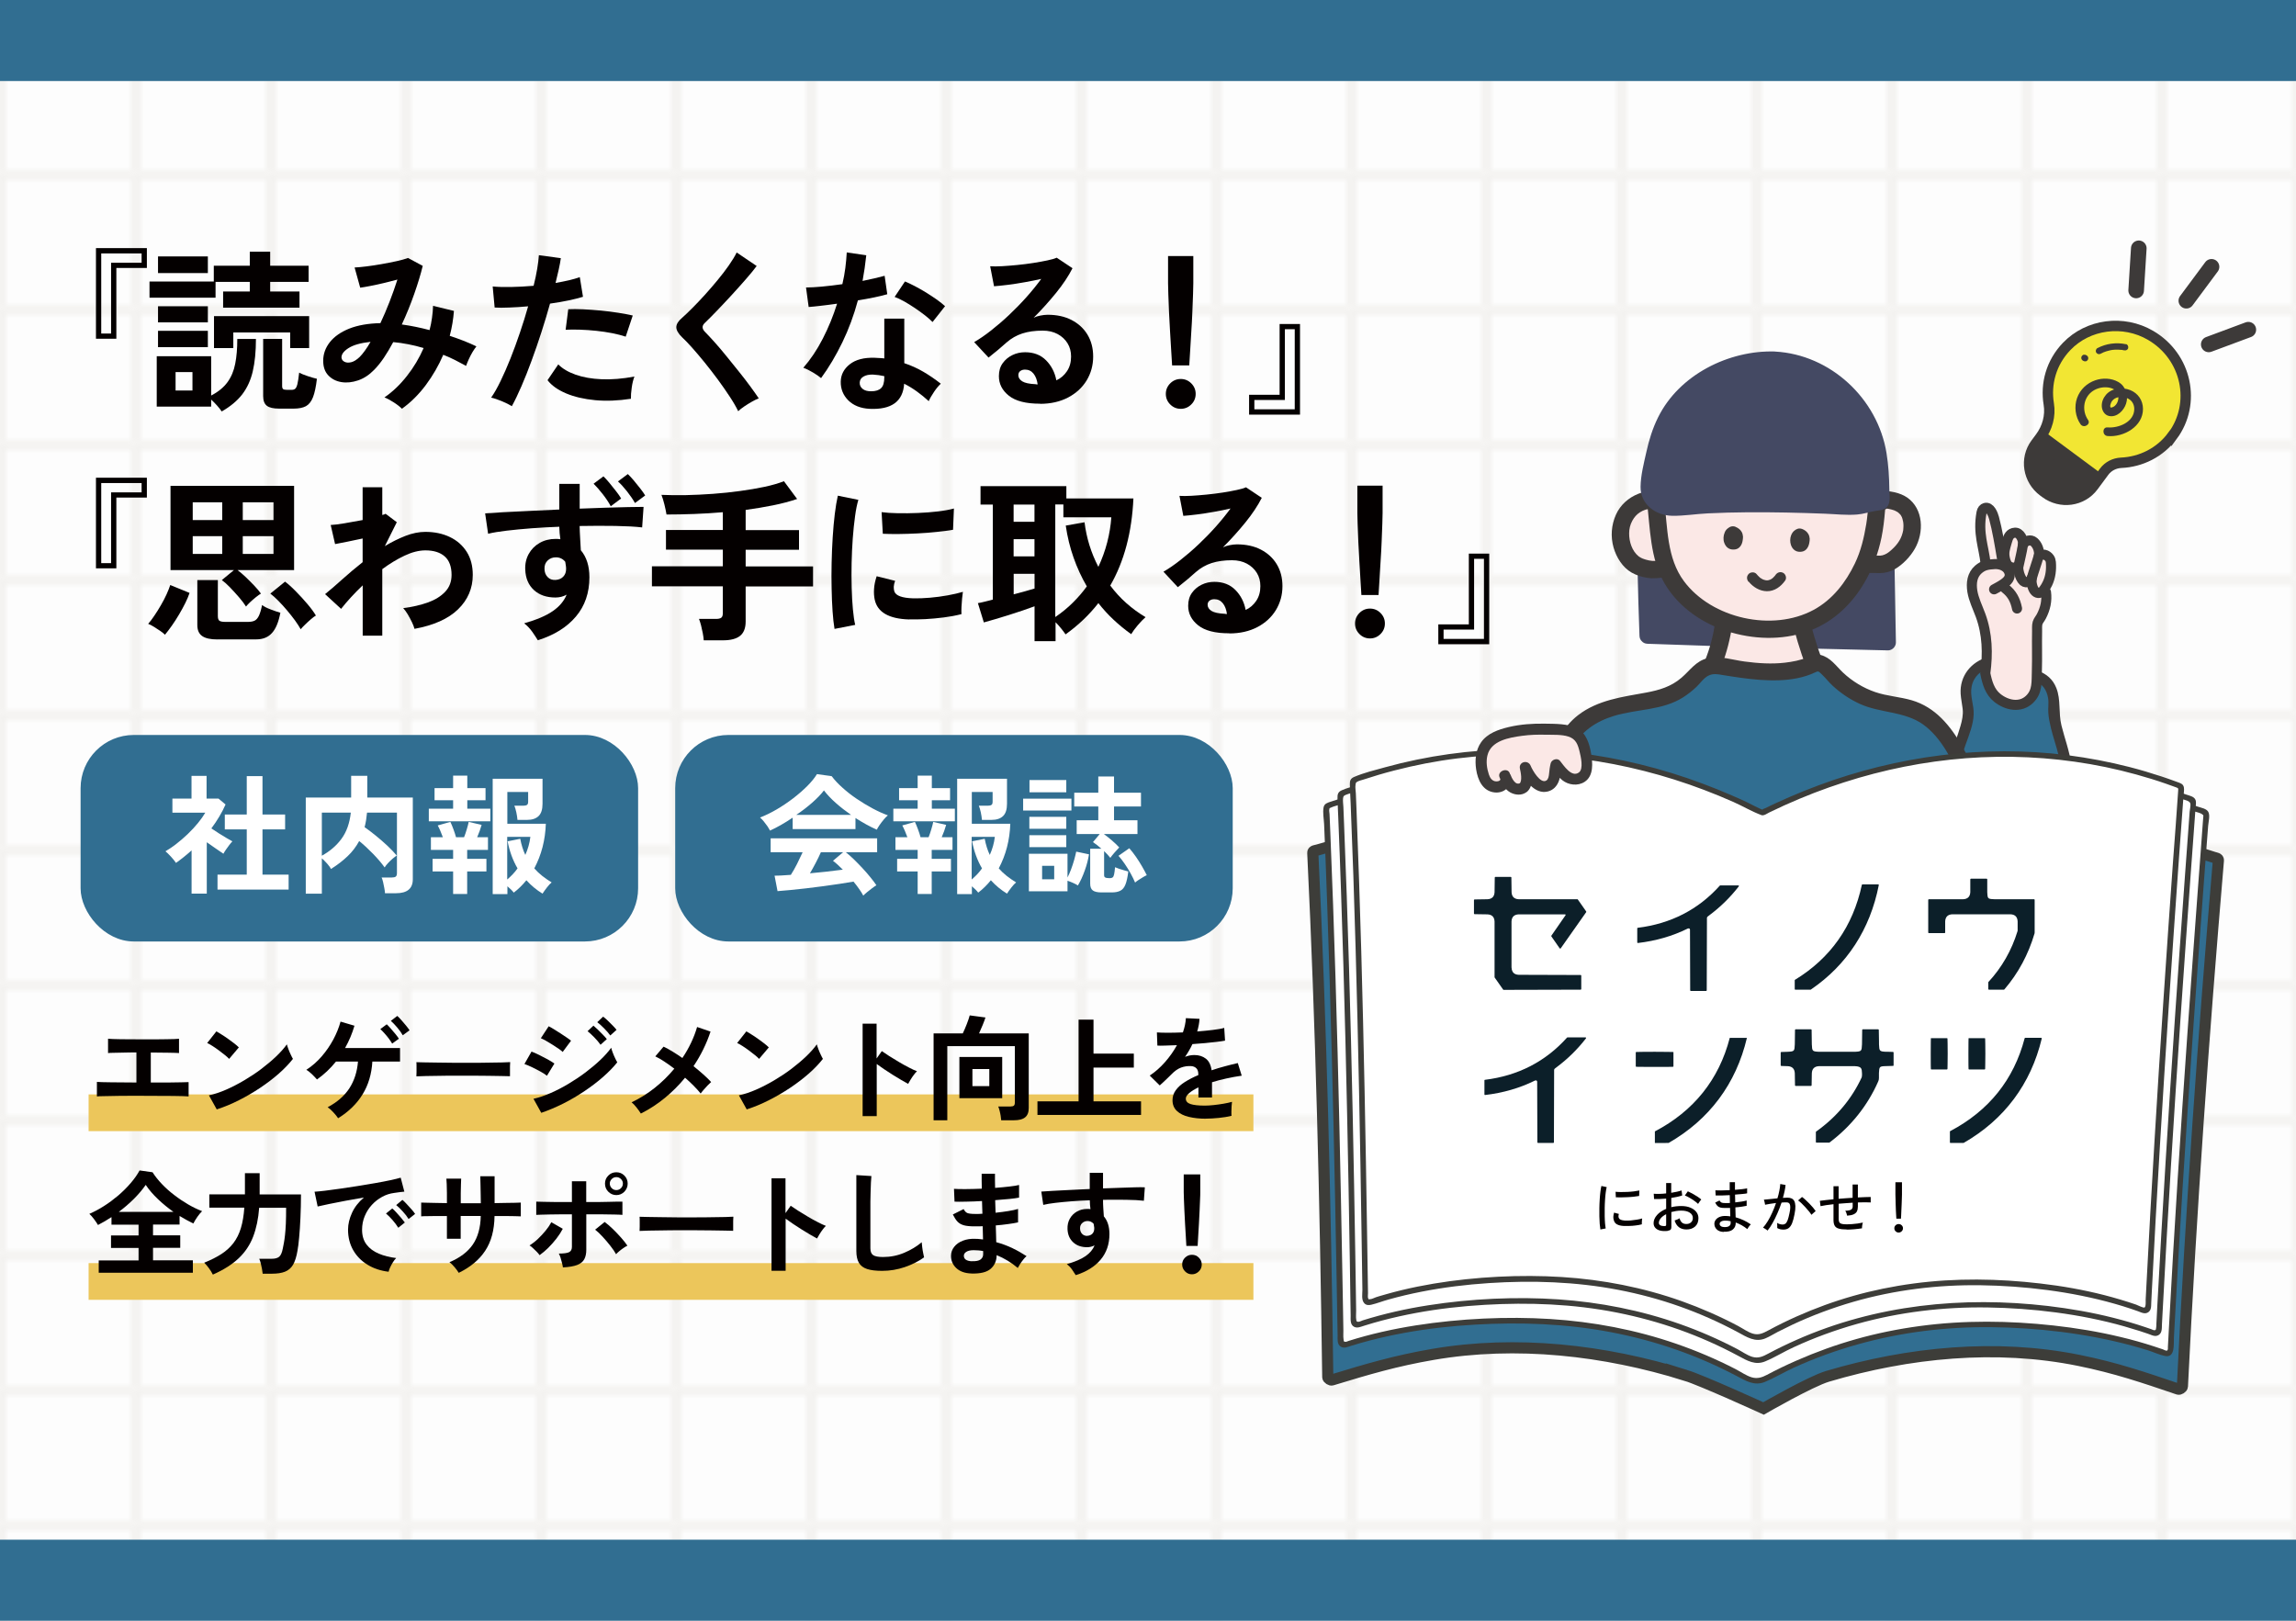
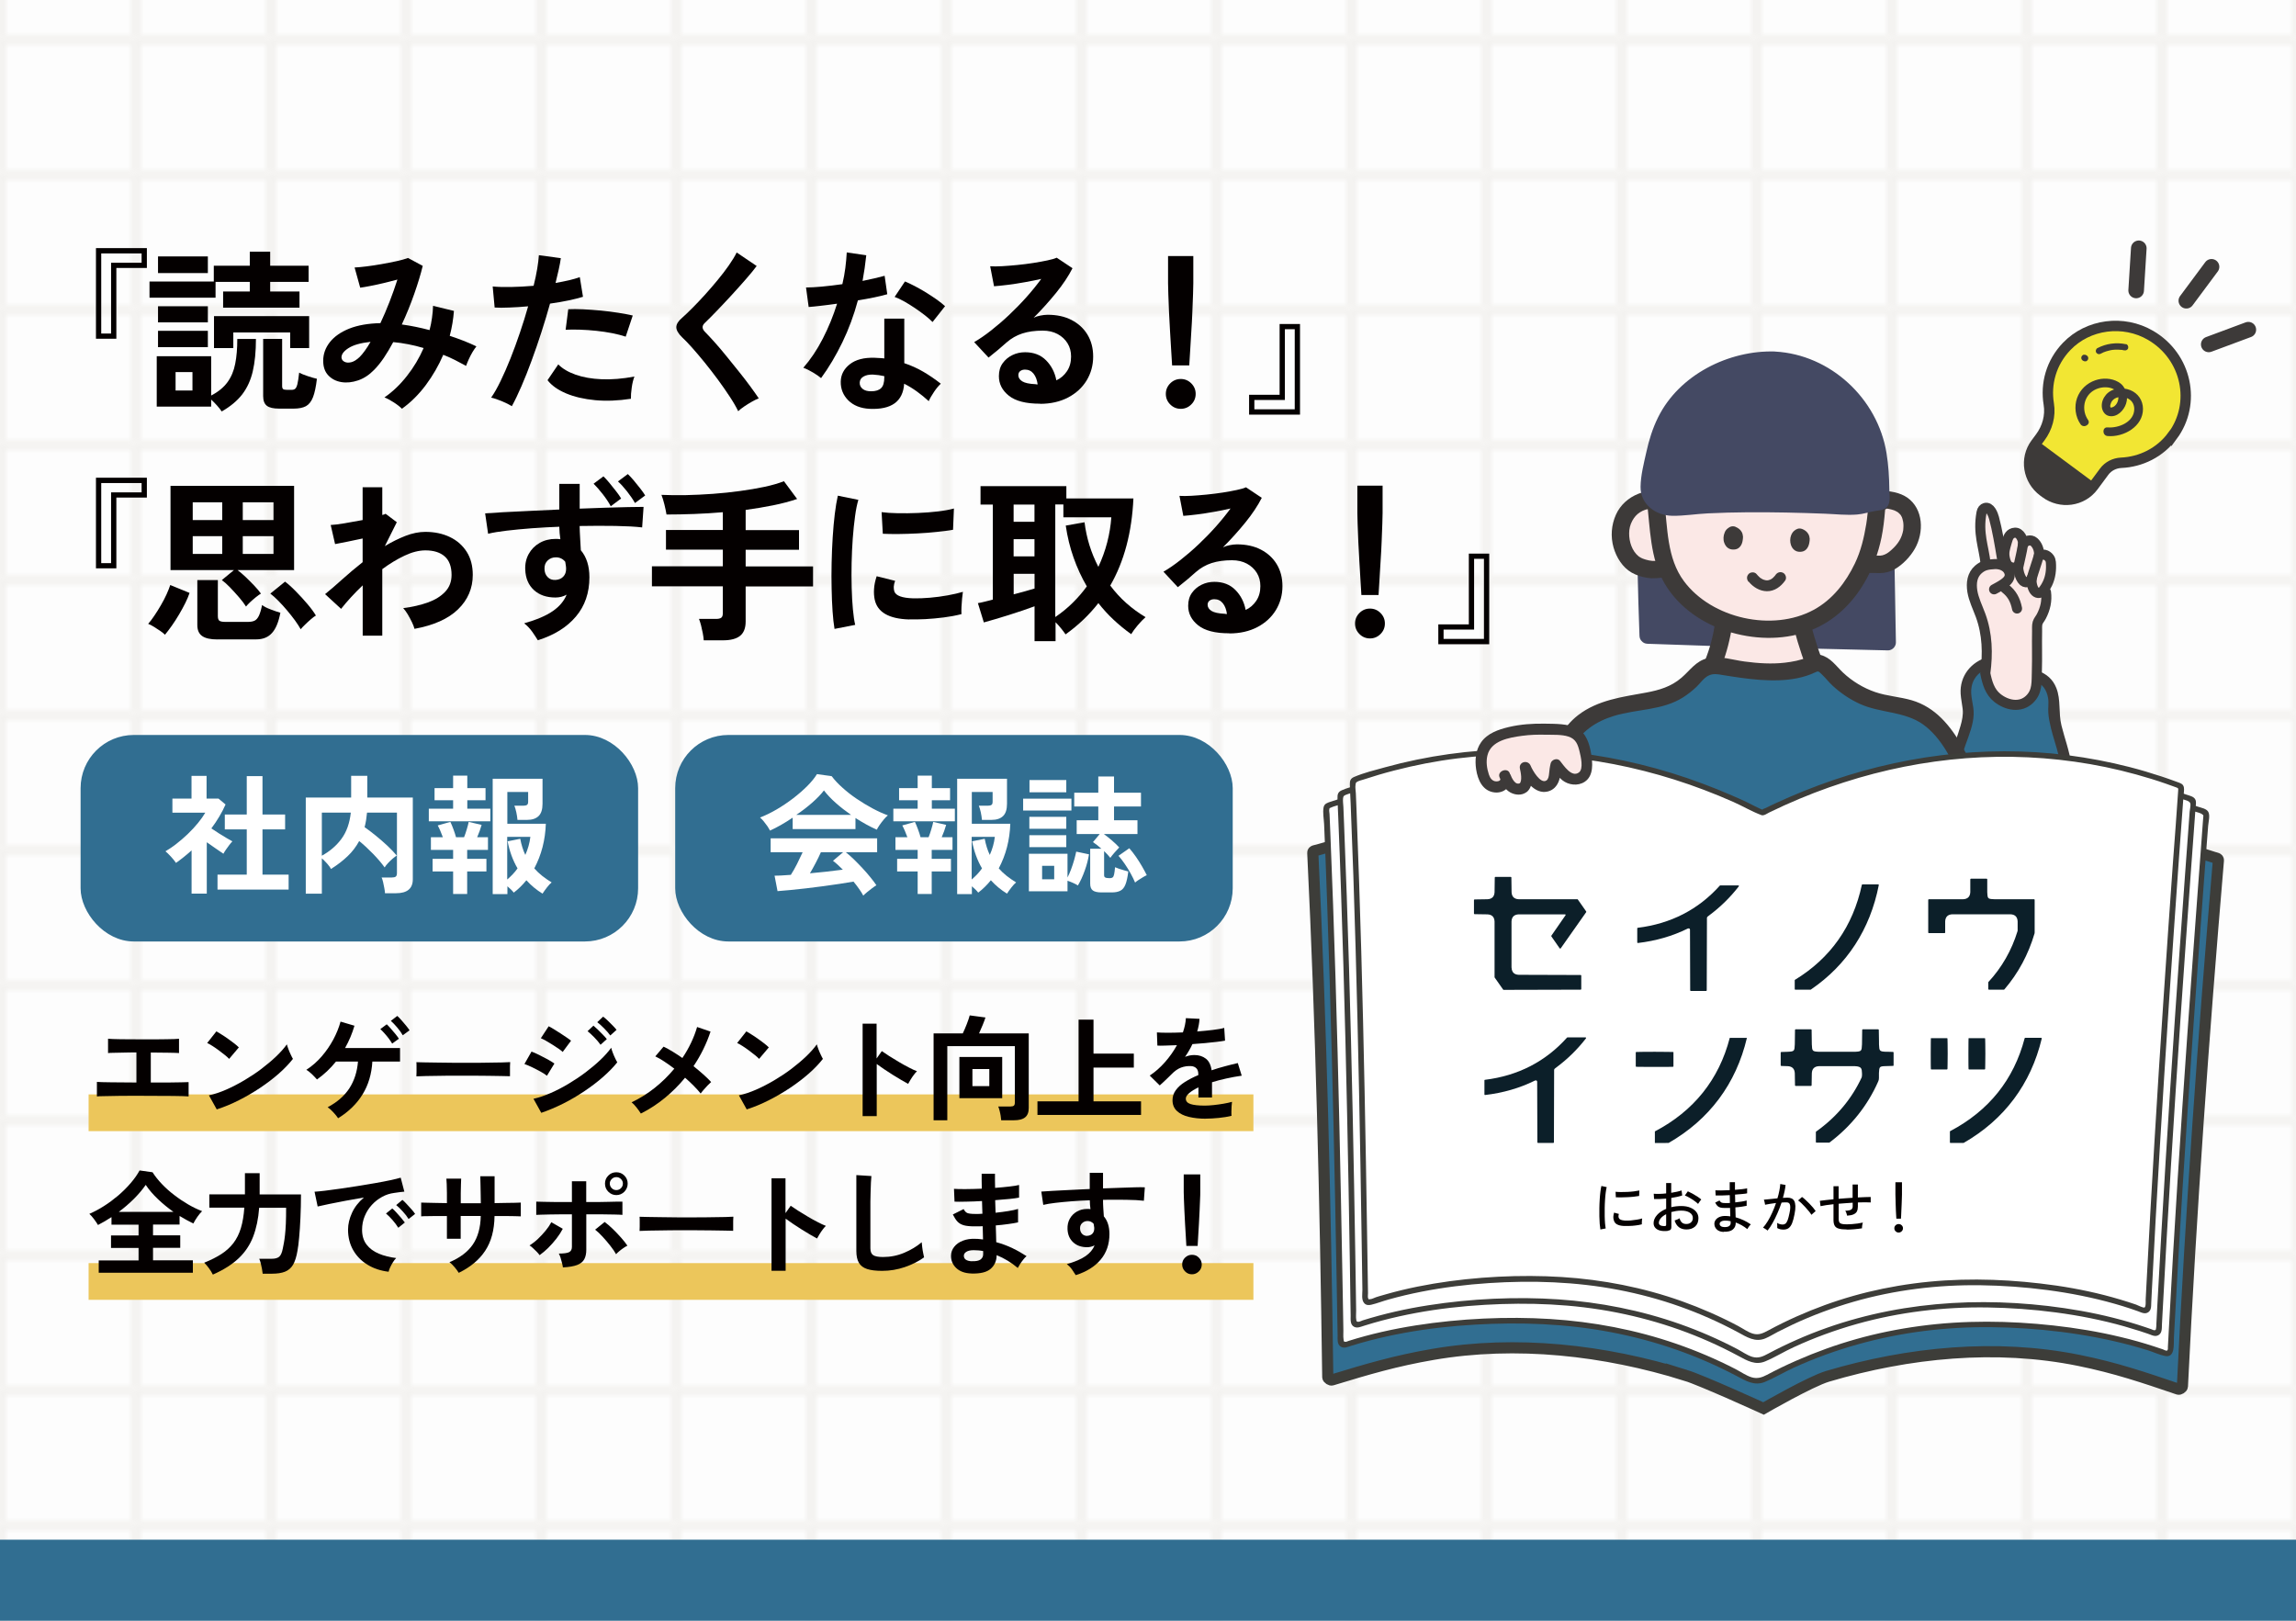
<svg xmlns="http://www.w3.org/2000/svg" id="_レイヤー_1" data-name="レイヤー 1" viewBox="0 0 340 240" width="340" height="240">
  <defs>
    <style> .cls-1, .cls-2, .cls-3, .cls-4 { fill: none; } .cls-5 { fill: #3d3d39; } .cls-6 { fill: #3d3a39; } .cls-7 { fill: #ecc65b; } .cls-8 { fill: #f7f7f6; stroke: #c6c1b5; stroke-width: .97px; } .cls-8, .cls-9, .cls-2, .cls-10, .cls-3, .cls-11, .cls-4 { stroke-miterlimit: 10; } .cls-12 { fill: #040000; } .cls-13, .cls-10, .cls-11 { fill: #316e91; } .cls-9 { fill: #f2e633; fill-rule: evenodd; stroke-width: 1.54px; } .cls-9, .cls-2, .cls-3, .cls-4 { stroke: #3d3a39; } .cls-14 { fill: url(#_新規パターン_14); opacity: .2; } .cls-15 { fill: #fff; } .cls-2 { stroke-width: 1.49px; } .cls-2, .cls-4 { stroke-linecap: round; } .cls-16 { fill: #444963; } .cls-10 { stroke: #3d3d39; stroke-width: 1.65px; } .cls-17 { fill: #fbe8e6; } .cls-3 { stroke-width: 2.57px; } .cls-11 { stroke: #316e91; stroke-width: .69px; } .cls-18 { fill: #0c1f29; } .cls-4 { stroke-width: 2.31px; } </style>
    <pattern id="_新規パターン_14" data-name="新規パターン 14" x="0" y="0" width="24.97" height="24.97" patternTransform="translate(-2719.87 -1574.09) scale(.8)" patternUnits="userSpaceOnUse" viewBox="0 0 24.97 24.97">
      <g>
        <rect class="cls-1" x="0" width="24.97" height="24.97" />
        <rect class="cls-8" x=".48" y=".48" width="24" height="24" />
      </g>
    </pattern>
  </defs>
  <rect class="cls-15" width="340" height="240" />
  <rect class="cls-14" width="340" height="240" />
  <g>
    <path class="cls-12" d="M21.75,39.68h-4.52v10.48h-3.02v-13.42h7.54v2.94ZM20.97,37.53h-5.98v11.86h1.46v-10.48h4.52v-1.38Z" />
    <path class="cls-12" d="M33.04,45.56v-2.39h3.95v-1.43h-5.07v2.34h-9.78v-2.39h9.52v-2.34h5.33v-2.08h3.02v2.08h5.69v2.39h-5.69v1.43h4.34v2.39h-11.31ZM32.83,60.93c-.17-.26-.4-.56-.69-.88s-.58-.62-.87-.88v1.04h-8.06v-7.46h8.06v5.82c1.06-.55,1.86-1.21,2.42-1.98.55-.76.94-1.67,1.14-2.72.21-1.05.31-2.27.31-3.68h2.76c0,1.87-.16,3.47-.47,4.8-.31,1.33-.84,2.47-1.57,3.42-.74.95-1.75,1.79-3.03,2.52ZM23.4,40.44v-2.47h7.38v2.47h-7.38ZM23.4,47.74v-2.39h7.38v2.39h-7.38ZM23.4,51.41v-2.42h7.38v2.42h-7.38ZM26,57.83h2.5v-2.73h-2.5v2.73ZM31.69,51.54v-4.73h14.09v4.73h-2.81v-2.31h-8.42v2.31h-2.86ZM41.34,60.51c-.85,0-1.46-.14-1.82-.42-.36-.28-.55-.75-.55-1.43v-8.48h2.81v6.97c0,.23.05.38.14.46.1.08.29.12.58.12h.68c.22,0,.4-.05.53-.16s.24-.33.33-.69c.09-.35.17-.92.26-1.7.29.16.71.33,1.25.51.54.18,1,.32,1.38.4-.14,1.18-.33,2.09-.58,2.73s-.6,1.08-1.05,1.33c-.45.24-1.06.36-1.82.36h-2.13Z" />
    <path class="cls-12" d="M59.53,60.54c-.28-.29-.68-.61-1.21-.95-.53-.34-.99-.59-1.39-.74,1.23-.85,2.34-1.91,3.34-3.19,1-1.27,1.82-2.65,2.46-4.12-.75-.23-1.5-.41-2.26-.56-.76-.15-1.51-.26-2.24-.32-.45.85-.92,1.62-1.39,2.33-.48.7-.96,1.3-1.44,1.78-.73.75-1.52,1.27-2.38,1.56-.86.29-1.68.38-2.47.25-.79-.13-1.43-.46-1.94-1s-.75-1.26-.75-2.16c0-1,.33-1.92.99-2.76.66-.83,1.62-1.5,2.87-2,1.26-.5,2.79-.77,4.61-.81.47-.99.92-2.04,1.35-3.15.43-1.11.82-2.21,1.17-3.3-.64.17-1.31.34-2.01.51-.7.17-1.36.31-1.98.43s-1.12.21-1.52.26l-.83-2.99c.45-.02,1.03-.07,1.74-.16.71-.09,1.46-.2,2.25-.34.79-.14,1.53-.29,2.24-.44.7-.16,1.26-.31,1.68-.47l2.18,1.17c-.29,1.21-.71,2.59-1.25,4.13-.54,1.54-1.15,3.06-1.85,4.55.66.09,1.33.2,2.02.34.68.14,1.38.3,2.09.49.16-.61.28-1.21.36-1.81.09-.6.14-1.19.16-1.78l3.09.75c-.09,1.21-.29,2.44-.62,3.69.69.23,1.37.47,2.04.73.67.26,1.3.54,1.91.83-.17.21-.36.49-.57.83-.21.35-.39.71-.56,1.08-.17.37-.3.7-.4.98-.54-.29-1.09-.58-1.65-.87s-1.14-.54-1.73-.77c-.68,1.58-1.53,3.06-2.57,4.46-1.04,1.4-2.22,2.57-3.54,3.52ZM50.59,53.05c.04.23.18.4.44.53.26.13.58.15.97.06.39-.09.81-.35,1.26-.78.24-.24.5-.55.78-.94.28-.38.55-.81.83-1.3-1.47.16-2.57.47-3.3.95-.73.48-1.06.97-.99,1.47Z" />
    <path class="cls-12" d="M75.8,60.15c-.38-.24-.88-.49-1.48-.74-.61-.25-1.13-.43-1.59-.53.45-.64.92-1.46,1.4-2.46.49-1,.97-2.11,1.46-3.33.49-1.22.95-2.5,1.4-3.82.45-1.33.86-2.63,1.22-3.91-.99.09-1.92.15-2.79.18-.88.04-1.6.04-2.17,0l-.29-3.12c.71.07,1.61.1,2.69.08,1.08-.02,2.21-.08,3.37-.18.23-.9.4-1.73.53-2.5.13-.76.21-1.44.25-2.03l3.25.44c-.07.5-.17,1.06-.31,1.68s-.29,1.28-.47,1.99c.71-.12,1.38-.26,2-.4.62-.15,1.15-.3,1.59-.46l.47,2.91c-.54.17-1.24.35-2.09.53-.86.18-1.79.34-2.79.48-.38,1.37-.81,2.78-1.27,4.22-.47,1.45-.95,2.86-1.46,4.23-.5,1.37-1,2.63-1.5,3.78s-.97,2.14-1.42,2.95ZM93.43,59.05c-1.87.29-3.64.36-5.29.21-1.66-.16-3.09-.49-4.32-1.01-1.22-.52-2.14-1.17-2.74-1.95l1.59-2.34c.61.62,1.46,1.13,2.56,1.52,1.1.39,2.39.62,3.87.68,1.48.06,3.1-.07,4.85-.4-.17.43-.31.98-.4,1.64-.1.66-.13,1.21-.12,1.66ZM92.65,49.85c-.57-.19-1.23-.36-1.98-.51-.75-.15-1.53-.26-2.35-.35-.82-.09-1.63-.14-2.42-.17s-1.5-.02-2.14.01l.39-3.04c.62-.03,1.36-.03,2.2.01.84.04,1.72.11,2.63.19.91.09,1.78.2,2.6.33s1.53.26,2.12.4l-1.04,3.12Z" />
    <path class="cls-12" d="M109.32,60.9c-.31-.64-.73-1.37-1.26-2.17-.53-.81-1.11-1.64-1.74-2.5-.63-.86-1.28-1.69-1.94-2.51-.66-.81-1.28-1.55-1.86-2.2-.58-.65-1.08-1.17-1.49-1.55-.59-.57-.88-1.08-.88-1.52s.29-.91.86-1.39c.43-.38.94-.87,1.53-1.46.59-.59,1.2-1.24,1.85-1.95.64-.71,1.27-1.44,1.88-2.18.62-.75,1.17-1.47,1.66-2.17s.88-1.34,1.16-1.91l2.96,2c-.38.52-.91,1.16-1.57,1.92s-1.38,1.56-2.13,2.38c-.75.82-1.49,1.6-2.2,2.34-.71.74-1.32,1.35-1.82,1.83-.4.4-.38.82.05,1.27.38.38.85.89,1.42,1.52s1.16,1.33,1.79,2.11,1.26,1.55,1.88,2.33c.62.78,1.19,1.51,1.69,2.2.5.69.9,1.25,1.2,1.7-.28.1-.62.27-1.01.49-.4.23-.78.46-1.16.72-.37.25-.66.48-.87.69Z" />
    <path class="cls-12" d="M121.59,55.99c-.28-.24-.68-.52-1.2-.83-.52-.31-1-.55-1.43-.7,1.07-1.23,2.04-2.67,2.89-4.33.85-1.65,1.55-3.38,2.11-5.16-.87.12-1.67.23-2.42.31-.75.09-1.34.15-1.79.18l-.39-2.89c.61,0,1.39-.04,2.35-.13s1.97-.21,3.03-.36c.19-.81.34-1.62.44-2.4.1-.79.17-1.56.21-2.3l2.89.42c-.14,1.3-.32,2.57-.55,3.8.61-.12,1.19-.25,1.75-.38s1.07-.26,1.52-.38l.39,2.73c-.54.16-1.18.31-1.94.47-.75.16-1.56.3-2.41.44-.59,2.18-1.35,4.25-2.29,6.19-.94,1.94-1.99,3.72-3.17,5.33ZM128.77,60.54c-1.33-.07-2.38-.49-3.15-1.25-.76-.76-1.14-1.69-1.12-2.78.02-1.02.46-1.88,1.34-2.57.88-.69,2.1-1.01,3.68-.96.24.02.49.03.73.04.24,0,.48.03.7.06v-5.9h2.96v6.6c.99.33,1.93.75,2.82,1.27s1.75,1.11,2.59,1.77c-.31.28-.65.68-1,1.2s-.62.98-.79,1.38c-.55-.5-1.13-.98-1.74-1.42-.61-.44-1.24-.83-1.9-1.16-.17,2.63-1.88,3.87-5.12,3.72ZM129,57.94c.66,0,1.15-.15,1.47-.46.32-.3.48-.84.48-1.6v-.18c-.54-.12-1.09-.2-1.66-.23-.59-.02-1.06.08-1.42.29-.36.21-.54.5-.56.88-.02.38.12.69.42.94s.72.36,1.27.36ZM138.1,47.69c-.28-.29-.65-.62-1.12-.99-.47-.36-.97-.73-1.51-1.09-.54-.36-1.07-.69-1.6-.99-.53-.29-.99-.51-1.39-.65l1.53-2.29c.42.17.9.4,1.46.69.55.29,1.12.61,1.69.96.57.36,1.1.71,1.59,1.05.48.35.88.67,1.2.96l-1.85,2.34Z" />
    <path class="cls-12" d="M154,59.78c-2.08,0-3.61-.39-4.6-1.18-.99-.79-1.48-1.75-1.48-2.9,0-.75.18-1.38.55-1.9s.84-.92,1.43-1.21,1.22-.43,1.9-.43c1.28,0,2.32.4,3.11,1.2.79.8,1.3,1.79,1.52,2.96.64-.29,1.17-.75,1.57-1.35.41-.61.61-1.33.61-2.18,0-.73-.17-1.38-.52-1.95-.35-.57-.84-1.03-1.47-1.37-.63-.34-1.37-.51-2.2-.51-1.16,0-2.17.14-3.03.42-.86.28-1.63.72-2.33,1.33-.31.28-.72.63-1.23,1.07-.51.43-.99.82-1.44,1.17l-2.13-2.29c.78-.45,1.61-1.02,2.5-1.72s1.78-1.46,2.68-2.31c.9-.85,1.76-1.73,2.57-2.64.81-.91,1.54-1.81,2.18-2.69-.75.17-1.56.34-2.43.49-.88.16-1.72.29-2.52.39-.81.1-1.49.17-2.04.21l-.57-2.96c.47.03,1.05.03,1.75-.01.7-.04,1.46-.1,2.27-.18.81-.08,1.61-.18,2.38-.3.77-.12,1.46-.25,2.08-.38s1.07-.26,1.37-.4l2.34,1.56c-.59,1.16-1.4,2.38-2.43,3.65s-2.14,2.5-3.32,3.68c.29-.14.62-.25.99-.32s.72-.12,1.07-.12c1.37,0,2.56.26,3.56.78s1.79,1.24,2.35,2.17c.56.93.84,2.01.84,3.24,0,1.3-.33,2.48-.97,3.54-.65,1.06-1.56,1.9-2.74,2.52-1.18.62-2.57.94-4.16.94ZM153.66,56.92c-.09-.66-.29-1.19-.61-1.59-.32-.4-.74-.6-1.26-.6-.28,0-.51.07-.7.21-.19.14-.29.35-.29.62,0,.36.2.67.58.91.39.24,1.04.38,1.96.42.05.02.1.03.16.03h.16Z" />
    <path class="cls-12" d="M174.85,60.54c-.61,0-1.13-.22-1.56-.65-.43-.43-.65-.95-.65-1.56s.22-1.13.65-1.56c.43-.43.95-.65,1.56-.65s1.13.22,1.56.65c.43.43.65.95.65,1.56s-.22,1.13-.65,1.56c-.43.43-.95.65-1.56.65ZM173.57,54.11c-.03-.54-.08-1.24-.13-2.12-.05-.88-.11-1.82-.17-2.83s-.11-2.01-.16-2.99c-.04-.98-.08-1.85-.1-2.6s-.04-1.3-.04-1.62v-4.03h3.74v4.03c0,.33-.01.87-.04,1.62s-.06,1.62-.1,2.6c-.04.98-.09,1.98-.16,2.99-.06,1.01-.12,1.96-.17,2.83-.05.88-.1,1.58-.13,2.12h-2.55Z" />
    <path class="cls-12" d="M184.97,58.46h4.52v-10.48h3.02v13.42h-7.54v-2.94ZM185.75,60.61h5.98v-11.86h-1.46v10.48h-4.52v1.38Z" />
    <path class="cls-12" d="M21.75,73.68h-4.52v10.48h-3.02v-13.42h7.54v2.94ZM20.97,71.53h-5.98v11.86h1.46v-10.48h4.52v-1.38Z" />
    <path class="cls-12" d="M24.43,93.99c-.17-.17-.41-.36-.71-.57-.3-.21-.62-.41-.94-.61-.32-.2-.6-.34-.84-.43.28-.31.58-.71.91-1.2.33-.48.65-1,.97-1.55.32-.55.6-1.08.84-1.61.24-.53.42-.99.55-1.39l2.86,1.17c-.14.43-.35.93-.62,1.48-.28.56-.59,1.13-.94,1.72-.35.59-.7,1.14-1.07,1.66s-.7.96-1.01,1.33ZM36.44,89.83c-.26-.42-.61-.88-1.05-1.39-.44-.51-.89-1-1.34-1.47-.45-.47-.85-.82-1.2-1.07l1.79-1.48h-9.39v-12.48h18.3v12.48h-8.37c.35.26.74.6,1.18,1.01.44.42.87.85,1.29,1.29s.75.84.99,1.18c-.21.12-.46.3-.77.55-.3.24-.58.49-.85.74-.26.25-.46.46-.6.64ZM28.54,77.01h4.37v-2.63h-4.37v2.63ZM28.54,82.03h4.37v-2.63h-4.37v2.63ZM32.18,94.69c-1.02,0-1.77-.17-2.25-.51-.48-.34-.71-.88-.71-1.62v-6.66h3.04v5.33c0,.35.08.58.23.69s.45.17.88.17h3.33c.42,0,.75-.06,1-.18.25-.12.46-.36.64-.73.17-.36.33-.89.47-1.59.29.23.72.45,1.29.66.56.22,1.04.38,1.42.48-.26,1.37-.67,2.37-1.24,3-.56.63-1.34.95-2.33.95h-5.77ZM35.95,77.01h4.55v-2.63h-4.55v2.63ZM35.95,82.03h4.55v-2.63h-4.55v2.63ZM44.53,93.18c-.21-.38-.49-.81-.84-1.3-.36-.49-.75-.98-1.17-1.48-.42-.5-.85-.98-1.29-1.42-.43-.44-.83-.8-1.2-1.08l2.18-1.77c.48.36,1.03.85,1.62,1.46.6.61,1.17,1.23,1.7,1.86.54.63.95,1.2,1.25,1.7-.19.1-.44.29-.74.55-.3.26-.6.53-.88.81-.29.28-.5.5-.64.68Z" />
    <path class="cls-12" d="M53.71,94.12v-7.44c-1.27,1.21-2.33,2.38-3.2,3.48l-2.37-2.18c.73-.59,1.57-1.31,2.52-2.17.95-.86,1.97-1.71,3.04-2.56v-3.51c-.78.17-1.54.33-2.29.48-.75.15-1.34.26-1.79.35l-.65-2.83c.47-.02,1.15-.1,2.04-.25.89-.15,1.79-.31,2.69-.48v-4.86h2.91v4.11c.23-.05.39-.11.49-.18l1.66,1.25-1.77,3.54c1.01-.61,2.02-1.11,3.04-1.51,1.02-.4,2.01-.6,2.96-.6,1.37,0,2.58.26,3.64.77,1.06.51,1.88,1.24,2.48,2.18.6.94.9,2.08.9,3.42,0,1.99-.73,3.69-2.18,5.1s-3.61,2.37-6.45,2.89c-.07-.28-.2-.61-.38-.99-.18-.38-.39-.76-.61-1.14-.23-.38-.45-.69-.68-.94,1.37-.17,2.59-.46,3.67-.84,1.07-.39,1.92-.92,2.55-1.59s.94-1.5.94-2.48c0-1.23-.34-2.15-1.01-2.74-.68-.6-1.63-.9-2.86-.9-.95,0-1.99.26-3.09.78s-2.21,1.19-3.3,2v9.85h-2.91Z" />
    <path class="cls-12" d="M79.65,94.82c-.21-.35-.49-.77-.83-1.26-.35-.49-.75-.91-1.2-1.26,1.84-.52,3.25-1.12,4.24-1.81.99-.68,1.67-1.5,2.05-2.43-.5.28-1.06.42-1.66.42-1.32,0-2.38-.37-3.18-1.1-.81-.74-1.24-1.75-1.29-3.03-.04-.87.14-1.64.52-2.33.38-.68.92-1.23,1.61-1.62.69-.4,1.48-.6,2.37-.6.14,0,.26,0,.36.01.1,0,.22.02.34.04-.09-.57-.14-1.19-.16-1.85-1.4.05-2.77.13-4.11.23s-2.56.22-3.67.35c-1.11.13-2.03.28-2.76.46l-.44-3.02c.62-.05,1.5-.11,2.63-.17,1.13-.06,2.41-.13,3.86-.19,1.45-.07,2.94-.14,4.49-.21v-3.8h3.02v3.67c1.35-.05,2.64-.1,3.87-.14,1.23-.04,2.33-.07,3.3-.09.97-.02,1.73-.03,2.29-.03l-.21,3.04c-1.01-.12-2.34-.19-3.99-.22s-3.41-.02-5.27.01c.02.61.04,1.22.08,1.83.04.62.07,1.2.1,1.76.85,1.01,1.27,2.34,1.27,4,0,2.31-.67,4.25-2,5.82-1.33,1.58-3.21,2.75-5.64,3.51ZM82.27,85.88c.49-.03.87-.2,1.14-.49.28-.29.42-.68.42-1.14,0-.16-.01-.33-.04-.51-.03-.18-.06-.37-.09-.56-.36-.43-.82-.65-1.38-.65-.49,0-.89.16-1.22.47-.33.31-.49.72-.47,1.22,0,.5.15.91.46,1.23.3.32.7.46,1.18.43ZM90.44,74.96c-.29-.55-.69-1.15-1.18-1.78-.49-.63-.95-1.15-1.36-1.55l1.46-1.09c.24.23.53.54.87.95.34.41.67.82,1,1.25.33.42.58.78.75,1.08l-1.53,1.14ZM94.03,74.49c-.31-.55-.71-1.13-1.18-1.73-.48-.6-.92-1.09-1.34-1.47l1.46-1.09c.24.23.53.53.86.92.33.39.65.79.97,1.2.32.41.57.76.74,1.05l-1.51,1.12Z" />
    <path class="cls-12" d="M104.21,94.8c-.02-.29-.06-.64-.14-1.04-.08-.4-.17-.79-.26-1.17-.1-.38-.2-.69-.3-.94h2.52c.36,0,.62-.06.78-.18.16-.12.23-.35.23-.7v-3.95h-10.5v-2.96h10.5v-2.47h-8.42v-2.91h8.42v-2.63c-1.4.12-2.81.21-4.22.26-1.41.05-2.79.08-4.12.08-.07-.42-.17-.91-.31-1.48-.14-.57-.29-1.05-.44-1.43,1.11.05,2.31.06,3.61.04,1.3-.03,2.63-.09,4-.19,1.37-.1,2.71-.24,4.02-.42s2.52-.38,3.64-.62c1.12-.24,2.08-.52,2.87-.83l1.95,2.63c-1.07.36-2.26.68-3.56.94-1.3.26-2.65.49-4.06.68v2.99h7.9v2.91h-7.9v2.47h9.98v2.96h-9.98v5.2c0,.97-.28,1.68-.83,2.12s-1.4.66-2.52.66h-2.86Z" />
    <path class="cls-12" d="M123.58,93.13c-.12-.71-.22-1.58-.29-2.61-.07-1.03-.12-2.16-.14-3.38-.03-1.22-.03-2.48,0-3.78.03-1.3.08-2.57.16-3.81s.18-2.39.31-3.45c.13-1.06.28-1.96.45-2.7l3.04.62c-.19.62-.36,1.43-.49,2.43-.14,1-.25,2.09-.34,3.28-.09,1.19-.14,2.41-.17,3.65-.03,1.25-.02,2.46.01,3.64.03,1.18.09,2.25.18,3.2.09.95.2,1.73.34,2.31l-3.07.6ZM134.63,91.73c-3-.09-4.7-1.07-5.1-2.94-.1-.47-.14-.99-.1-1.56.03-.57.16-1.2.39-1.9l2.73.68c-.12.33-.19.62-.2.88,0,.26.02.49.09.7.23.62,1.14.96,2.76,1.01.78.02,1.62-.01,2.51-.09.89-.08,1.77-.19,2.63-.35.86-.16,1.61-.33,2.25-.52-.04.24-.07.57-.12.99-.04.42-.07.84-.09,1.26-.02.43-.02.78,0,1.05-.82.21-1.69.37-2.61.49-.93.12-1.84.2-2.73.25-.89.04-1.7.06-2.41.04ZM130.73,79.04l-.18-3.2c.66.09,1.46.14,2.42.16.95.02,1.95,0,2.98-.04,1.03-.04,2.02-.12,2.96-.23.95-.11,1.73-.26,2.35-.43l-.13,3.15c-.69.12-1.5.23-2.42.32-.92.1-1.87.17-2.85.22-.98.05-1.92.08-2.81.09-.89,0-1.67,0-2.33-.04Z" />
    <path class="cls-12" d="M153.2,94.95v-5.17c-.5.19-1.09.4-1.75.62-.67.23-1.36.45-2.08.68-.72.23-1.4.43-2.04.62-.64.19-1.19.35-1.64.47l-.88-2.86c.23-.03.53-.1.91-.19.38-.1.81-.2,1.3-.33v-14.07h-1.82v-2.73h12.71v1.82h9.93c-.23,5.03-1.37,9.33-3.43,12.9.71.95,1.5,1.82,2.38,2.6.88.78,1.82,1.47,2.85,2.08-.36.31-.75.71-1.17,1.21s-.74.93-.96,1.31c-.92-.66-1.79-1.37-2.6-2.13-.82-.76-1.57-1.59-2.26-2.47-1.35,1.73-2.97,3.28-4.86,4.63-.12-.19-.33-.46-.61-.82s-.58-.68-.87-.98v2.81h-3.09ZM150.1,77.27h3.09v-2.55h-3.09v2.55ZM150.1,82.39h3.09v-2.55h-3.09v2.55ZM150.1,88.01c.61-.16,1.18-.31,1.72-.46.54-.15,1-.28,1.38-.4v-2.18h-3.09v3.04ZM156.29,91.36c.94-.64,1.79-1.34,2.57-2.11s1.47-1.57,2.08-2.42c-.78-1.33-1.43-2.75-1.96-4.25-.53-1.5-.92-3.08-1.16-4.75l2.78-.49c.29,2.34.98,4.54,2.05,6.6.55-1.18.99-2.39,1.31-3.63.32-1.24.52-2.47.61-3.71h-7.1v-1.9h-1.2v16.64Z" />
    <path class="cls-12" d="M182.03,93.78c-2.08,0-3.61-.39-4.6-1.18-.99-.79-1.48-1.75-1.48-2.9,0-.75.18-1.38.55-1.9s.84-.92,1.43-1.21,1.22-.43,1.9-.43c1.28,0,2.32.4,3.11,1.2.79.8,1.3,1.79,1.52,2.96.64-.29,1.17-.75,1.57-1.35.41-.61.61-1.33.61-2.18,0-.73-.17-1.38-.52-1.95-.35-.57-.84-1.03-1.47-1.37-.63-.34-1.37-.51-2.2-.51-1.16,0-2.17.14-3.03.42-.86.28-1.63.72-2.33,1.33-.31.28-.72.63-1.23,1.07-.51.43-.99.82-1.44,1.17l-2.13-2.29c.78-.45,1.61-1.02,2.5-1.72s1.78-1.46,2.68-2.31c.9-.85,1.76-1.73,2.57-2.64.81-.91,1.54-1.81,2.18-2.69-.75.17-1.56.34-2.43.49-.88.16-1.72.29-2.52.39-.81.1-1.49.17-2.04.21l-.57-2.96c.47.03,1.05.03,1.75-.01.7-.04,1.46-.1,2.27-.18.81-.08,1.61-.18,2.38-.3.77-.12,1.46-.25,2.08-.38s1.07-.26,1.37-.4l2.34,1.56c-.59,1.16-1.4,2.38-2.43,3.65s-2.14,2.5-3.32,3.68c.29-.14.62-.25.99-.32s.72-.12,1.07-.12c1.37,0,2.56.26,3.56.78s1.79,1.24,2.35,2.17c.56.93.84,2.01.84,3.24,0,1.3-.33,2.48-.97,3.54-.65,1.06-1.56,1.9-2.74,2.52-1.18.62-2.57.94-4.16.94ZM181.69,90.92c-.09-.66-.29-1.19-.61-1.59-.32-.4-.74-.6-1.26-.6-.28,0-.51.07-.7.21-.19.14-.29.35-.29.62,0,.36.2.67.58.91.39.24,1.04.38,1.96.42.05.02.1.03.16.03h.16Z" />
    <path class="cls-12" d="M202.87,94.54c-.61,0-1.13-.22-1.56-.65-.43-.43-.65-.95-.65-1.56s.22-1.13.65-1.56c.43-.43.95-.65,1.56-.65s1.13.22,1.56.65c.43.43.65.95.65,1.56s-.22,1.13-.65,1.56c-.43.43-.95.65-1.56.65ZM201.6,88.11c-.03-.54-.08-1.24-.13-2.12-.05-.88-.11-1.82-.17-2.83s-.11-2.01-.16-2.99c-.04-.98-.08-1.85-.1-2.6s-.04-1.3-.04-1.62v-4.03h3.74v4.03c0,.33-.01.87-.04,1.62s-.06,1.62-.1,2.6c-.04.98-.09,1.98-.16,2.99-.06,1.01-.12,1.96-.17,2.83-.05.88-.1,1.58-.13,2.12h-2.55Z" />
    <path class="cls-12" d="M212.99,92.46h4.52v-10.48h3.02v13.42h-7.54v-2.94ZM213.77,94.61h5.98v-11.86h-1.46v10.48h-4.52v1.38Z" />
  </g>
  <g>
    <rect class="cls-11" x="12.28" y="109.18" width="81.87" height="29.89" rx="7.53" ry="7.53" />
    <g>
      <path class="cls-15" d="M28.37,132.34v-6.41c-.36.32-.73.64-1.12.95-.39.31-.78.61-1.19.9-.17-.26-.41-.56-.73-.91-.32-.35-.6-.62-.83-.81.51-.3,1.06-.66,1.63-1.11.57-.44,1.13-.93,1.69-1.46.55-.53,1.05-1.07,1.5-1.62s.81-1.06,1.08-1.53h-4.87v-2.08h2.83v-3.37h2.23v3.37h1.77l1.04.87c-.54,1.21-1.24,2.39-2.1,3.54.33.23.7.47,1.09.72.39.25.77.48,1.13.69s.66.38.89.51c-.13.13-.28.31-.45.53-.17.22-.34.46-.5.69-.16.24-.29.44-.38.61-.35-.23-.74-.5-1.17-.8-.44-.3-.87-.6-1.29-.9v7.61h-2.23ZM32.21,131.73v-2.21h4.33v-6.7h-3.25v-2.21h3.25v-5.68h2.33v5.68h3.35v2.21h-3.35v6.7h3.87v2.21h-10.54Z" />
      <path class="cls-15" d="M45.28,132.33v-14.23h6.72v-3.22h2.39v3.22h6.74v12.11c0,1.37-.83,2.06-2.48,2.06h-1.64c-.01-.22-.04-.48-.1-.77-.05-.3-.11-.59-.18-.88s-.14-.52-.22-.68h1.5c.27,0,.47-.04.59-.13s.18-.26.18-.52v-8.96h-4.43c-.04.4-.09.77-.14,1.13-.06.35-.13.7-.22,1.03.54.37,1.1.8,1.69,1.28s1.16.98,1.7,1.48c.54.51.99.99,1.37,1.44-.18.12-.39.28-.63.48-.24.21-.46.42-.67.65-.21.23-.38.43-.49.63-.46-.64-1.04-1.32-1.72-2.02-.69-.71-1.37-1.34-2.05-1.89-.45.83-1.02,1.59-1.72,2.25-.7.67-1.52,1.3-2.46,1.89-.1-.22-.29-.48-.57-.8-.28-.31-.54-.57-.78-.78v5.24h-2.37ZM47.65,126.72c1.19-.65,2.17-1.49,2.92-2.51.75-1.02,1.21-2.31,1.38-3.88h-4.29v6.39Z" />
      <path class="cls-15" d="M63.5,121.62v-1.87h3.6v-1.25h-2.75v-1.79h2.75v-1.85h2.1v1.85h2.7v1.79h-2.7v1.25h3.41v1.87h-9.11ZM67.1,132.38v-3.33h-3.04v-1.87h3.04v-1.33h-3.29v-1.87h1.77c-.12-.32-.24-.64-.38-.96s-.26-.58-.38-.79l1.87-.52c.14.28.3.65.46,1.1.17.45.29.84.38,1.17h1.19c.14-.36.28-.75.4-1.17.13-.42.22-.79.29-1.1l1.91.44c-.08.27-.17.57-.29.9-.12.33-.24.64-.37.93h1.6v1.87h-3.08v1.33h2.85v1.87h-2.85v3.33h-2.1ZM72.96,132.38v-17.06h7.38v3.7c0,.83-.19,1.44-.58,1.82-.39.38-.96.57-1.71.57h-1.42c-.03-.33-.08-.71-.17-1.12-.09-.41-.19-.74-.29-.98h1.33c.24,0,.42-.04.54-.12.12-.08.17-.24.17-.48v-1.43h-3.08v4.7h5.7c-.04,1.19-.2,2.35-.49,3.47-.29,1.12-.7,2.16-1.22,3.14.35.4.74.77,1.17,1.11.43.34.9.66,1.4.97-.21.17-.44.41-.69.74s-.48.63-.66.92c-.9-.55-1.69-1.21-2.39-1.98-.28.35-.58.67-.89.98-.31.31-.64.59-.98.85-.23-.3-.55-.61-.94-.94v1.16h-2.16ZM75.12,130.23c.28-.24.55-.5.81-.77.26-.27.49-.56.71-.87-.35-.59-.64-1.22-.89-1.89-.24-.67-.44-1.37-.58-2.12l1.87-.37c.17.9.42,1.69.75,2.39.38-.85.64-1.74.75-2.68h-3.43v6.3Z" />
    </g>
  </g>
  <g>
    <rect class="cls-11" x="100.33" y="109.18" width="81.87" height="29.89" rx="7.53" ry="7.53" />
    <g>
      <path class="cls-15" d="M114.01,122.97c-.09-.18-.22-.39-.38-.64-.17-.24-.35-.48-.54-.71-.19-.23-.37-.42-.54-.56.8-.31,1.62-.71,2.46-1.2.84-.49,1.65-1.04,2.44-1.64.78-.6,1.48-1.21,2.1-1.83.62-.62,1.09-1.21,1.43-1.76l2.18.31c.41.55.94,1.12,1.58,1.69.64.58,1.34,1.13,2.11,1.65s1.54.99,2.34,1.42,1.56.77,2.29,1.04c-.19.15-.4.36-.62.63-.22.26-.42.53-.61.8-.19.27-.32.5-.41.69-.5-.22-1.02-.48-1.55-.77s-1.07-.62-1.61-.96v1.64h-9.3v-1.69c-.59.4-1.17.76-1.75,1.09-.58.33-1.11.6-1.6.82ZM127.84,132.63c-.15-.3-.36-.62-.61-.98-.25-.36-.53-.73-.84-1.1-.59.1-1.27.21-2.04.33-.77.12-1.59.23-2.45.35-.86.12-1.71.22-2.55.32s-1.62.18-2.35.25c-.73.07-1.34.12-1.86.16l-.44-2.29c.28,0,.63,0,1.05-.03.42-.02.87-.05,1.36-.09.29-.45.6-.98.91-1.6s.59-1.2.84-1.75h-4.74v-2.06h15.77v2.06h-4.64c.35.27.73.61,1.16,1.02.42.41.85.85,1.29,1.32s.84.93,1.2,1.38c.37.45.66.84.88,1.17-.17.1-.38.25-.64.44-.26.19-.51.39-.75.59s-.43.37-.56.51ZM117.9,120.67h8.13c-.78-.54-1.53-1.12-2.23-1.74-.71-.62-1.3-1.25-1.79-1.88-.44.58-1.02,1.18-1.75,1.82-.73.64-1.51,1.24-2.35,1.8ZM119.94,129.32c.86-.08,1.71-.16,2.56-.26.85-.1,1.62-.19,2.31-.28-.55-.56-1.04-1-1.46-1.31l1.5-1.27h-3.29c-.22.5-.47,1.02-.76,1.57-.29.55-.57,1.06-.86,1.55Z" />
      <path class="cls-15" d="M132.29,121.62v-1.87h3.6v-1.25h-2.75v-1.79h2.75v-1.85h2.1v1.85h2.7v1.79h-2.7v1.25h3.41v1.87h-9.11ZM135.89,132.38v-3.33h-3.04v-1.87h3.04v-1.33h-3.29v-1.87h1.77c-.12-.32-.24-.64-.38-.96s-.26-.58-.38-.79l1.87-.52c.14.28.3.65.46,1.1.17.45.29.84.38,1.17h1.19c.14-.36.28-.75.4-1.17.13-.42.22-.79.29-1.1l1.91.44c-.08.27-.17.57-.29.9-.12.33-.24.64-.37.93h1.6v1.87h-3.08v1.33h2.85v1.87h-2.85v3.33h-2.1ZM141.74,132.38v-17.06h7.38v3.7c0,.83-.19,1.44-.58,1.82-.39.38-.96.57-1.71.57h-1.42c-.03-.33-.08-.71-.17-1.12-.09-.41-.19-.74-.29-.98h1.33c.24,0,.42-.04.54-.12.12-.08.17-.24.17-.48v-1.43h-3.08v4.7h5.7c-.04,1.19-.2,2.35-.49,3.47-.29,1.12-.7,2.16-1.22,3.14.35.4.74.77,1.17,1.11.43.34.9.66,1.4.97-.21.17-.44.41-.69.74s-.48.63-.66.92c-.9-.55-1.69-1.21-2.39-1.98-.28.35-.58.67-.89.98-.31.31-.64.59-.98.85-.23-.3-.55-.61-.94-.94v1.16h-2.16ZM143.9,130.23c.28-.24.55-.5.81-.77.26-.27.49-.56.71-.87-.35-.59-.64-1.22-.89-1.89-.24-.67-.44-1.37-.58-2.12l1.87-.37c.17.9.42,1.69.75,2.39.38-.85.64-1.74.75-2.68h-3.43v6.3Z" />
      <path class="cls-15" d="M151.51,120.02v-1.75h7.15v1.75h-7.15ZM152.36,131.98v-5.55h5.72v3.51c.18-.35.36-.75.53-1.21.17-.46.33-.93.46-1.4.13-.47.23-.88.3-1.22l1.89.4c-.12.76-.32,1.56-.63,2.41-.3.85-.64,1.58-1.01,2.2-.18-.12-.41-.24-.7-.37-.29-.13-.57-.24-.84-.33v1.56h-5.72ZM152.43,122.73v-1.77h5.47v1.77h-5.47ZM152.43,125.45v-1.77h5.47v1.77h-5.47ZM152.45,117.32v-1.81h5.45v1.81h-5.45ZM154.32,130.21h1.79v-2h-1.79v2ZM163.1,132.15c-.59,0-1.01-.1-1.27-.29s-.39-.53-.39-1v-5.18h1.66c-.21-.18-.42-.36-.63-.53-.22-.17-.42-.32-.62-.45l1-1.19h-3.41v-2.04h3.2v-2.04h-3.56v-2.04h3.56v-2.41h2.33v2.41h3.99v2.04h-3.99v2.04h3.47v2.04h-4.97c.37.27.76.58,1.17.93s.78.7,1.1,1.05c-.17.17-.39.41-.67.73-.28.32-.5.59-.65.81-.13-.15-.27-.32-.42-.49-.15-.17-.32-.34-.5-.51v3.56c0,.22.08.34.23.37.03.03.12.05.27.06.15.01.27.02.35.02.18,0,.32-.04.41-.11.1-.07.17-.22.22-.45.05-.23.1-.58.14-1.06.14.06.33.14.57.22.24.08.48.16.74.23.26.07.47.13.65.18-.1.83-.24,1.48-.42,1.93-.18.45-.43.76-.76.92-.33.17-.75.25-1.28.25h-1.5ZM168.09,130.69c-.17-.4-.38-.84-.65-1.33-.27-.49-.56-.97-.88-1.43-.32-.47-.63-.87-.93-1.2l1.6-1.12c.33.37.66.8.99,1.27.33.48.63.95.91,1.44s.51.91.69,1.28c-.15.06-.34.16-.57.3-.23.13-.45.28-.67.42s-.38.27-.5.38Z" />
    </g>
  </g>
  <rect class="cls-7" x="13.12" y="187.04" width="172.49" height="5.44" />
  <rect class="cls-7" x="13.12" y="162.06" width="172.49" height="5.44" />
  <g>
    <path class="cls-12" d="M14.35,162.33v-2.12c.37.03,1.08.05,2.11.06,1.03,0,2.28.01,3.74.03v-4.45c-.63,0-1.24,0-1.83.02-.58.01-1.09.02-1.5.03-.42,0-.71.02-.87.04v-2.12c.33.03.96.06,1.9.07.94.01,2.07.02,3.41.02s2.41,0,3.34-.02c.94-.01,1.56-.03,1.86-.07v2.12c-.25-.02-.73-.04-1.45-.05-.72-.01-1.63-.02-2.73-.03v4.44c.93,0,1.78,0,2.56,0,.78,0,1.43-.01,1.96-.03.53-.01.89-.02,1.08-.03v2.12c-.36-.03-1.13-.06-2.3-.07-1.17-.01-2.64-.02-4.39-.02h-2.21c-.74,0-1.42,0-2.07.02-.64.01-1.19.02-1.64.03-.45,0-.77.02-.95.04Z" />
    <path class="cls-12" d="M33.92,156.79c-.15-.16-.35-.35-.62-.56-.27-.21-.56-.44-.88-.68-.32-.24-.64-.46-.94-.65-.31-.2-.57-.35-.8-.45l1.36-1.72c.23.12.49.28.8.48.31.19.62.4.94.63.32.23.63.45.91.67.28.22.51.42.68.59l-1.44,1.7ZM32.1,164.29l-1.16-2.09c.8-.17,1.65-.45,2.54-.84.89-.39,1.78-.85,2.68-1.38.89-.53,1.75-1.09,2.55-1.7s1.53-1.22,2.18-1.84c.65-.62,1.18-1.22,1.59-1.79.05.19.12.43.23.71s.22.56.35.82c.12.27.23.47.32.62-.56.71-1.25,1.44-2.08,2.17s-1.75,1.43-2.76,2.11c-1.01.67-2.06,1.29-3.16,1.84-1.1.56-2.19,1.01-3.28,1.36Z" />
    <path class="cls-12" d="M50.07,165.59c-.17-.26-.41-.56-.71-.88-.3-.33-.58-.58-.84-.75,1.42-.75,2.49-1.69,3.22-2.81.73-1.13,1.15-2.45,1.27-3.95h-3.26c-.42.52-.86,1-1.33,1.44s-.96.84-1.48,1.21c-.18-.21-.43-.47-.73-.77-.31-.29-.59-.52-.85-.66.84-.54,1.59-1.2,2.26-1.97.67-.77,1.24-1.6,1.73-2.5.48-.9.84-1.79,1.08-2.67l2.06.61c-.17.58-.37,1.14-.6,1.69-.23.55-.5,1.09-.79,1.61h8.14v2.01h-4.1c-.11,1.85-.59,3.46-1.44,4.84-.84,1.38-2.05,2.57-3.63,3.55ZM58.07,154.53c-.14-.24-.31-.49-.51-.76-.2-.27-.42-.52-.64-.77-.22-.25-.42-.45-.6-.61l.95-.71c.16.15.36.35.59.62.24.27.47.54.69.81s.39.5.52.7l-1,.73ZM59.64,153.3c-.2-.36-.48-.75-.82-1.15s-.66-.73-.94-.98l.95-.73c.17.15.37.35.6.61.23.26.46.53.69.81.23.28.4.51.53.71l-1,.73Z" />
    <path class="cls-12" d="M61.66,159.41c.01-.16.02-.37.02-.65v-.82c0-.27,0-.49-.02-.65.21.01.6.02,1.15.03.55.01,1.21.02,1.97.03s1.58.02,2.46.03c.87,0,1.75,0,2.62,0s1.7,0,2.47-.02,1.45-.02,2.01-.03c.57-.01.97-.03,1.21-.05-.01.15-.02.36-.03.63,0,.27,0,.55,0,.82,0,.28,0,.49,0,.64-.28-.01-.7-.02-1.25-.03s-1.19-.02-1.92-.03c-.73-.01-1.51-.02-2.33-.02h-2.49c-.84,0-1.64,0-2.4.02-.76.01-1.44.02-2.05.03-.61.01-1.09.03-1.44.05Z" />
    <path class="cls-12" d="M80.98,159.29c-.22-.18-.53-.39-.94-.61-.41-.23-.84-.44-1.27-.65-.44-.21-.81-.37-1.11-.47l1.05-1.84c.33.12.71.29,1.15.51.44.22.86.44,1.27.66.41.23.73.43.97.6l-1.1,1.8ZM80.16,164.8l-1.16-2.09c.82-.18,1.67-.47,2.56-.86s1.78-.85,2.66-1.38c.88-.53,1.73-1.09,2.53-1.7.8-.61,1.53-1.22,2.18-1.84.65-.62,1.17-1.21,1.58-1.78.04.2.12.45.23.73.11.28.22.56.35.82.12.26.23.46.32.61-.57.71-1.27,1.43-2.1,2.16-.83.73-1.75,1.43-2.75,2.1-1,.67-2.04,1.29-3.14,1.84s-2.18,1.01-3.27,1.38ZM83.32,155.77c-.14-.14-.34-.3-.62-.49-.28-.19-.58-.39-.92-.6-.33-.21-.65-.4-.95-.57-.3-.17-.55-.29-.74-.37l1.16-1.77c.23.11.5.27.81.46s.63.39.95.6c.32.21.62.41.9.6.28.19.5.35.65.48l-1.24,1.67ZM88.93,154.71c-.24-.34-.54-.7-.92-1.09s-.71-.69-1-.92l.87-.82c.17.14.38.33.64.58.25.25.51.5.76.76.25.26.44.47.58.65l-.92.83ZM90.38,153.34c-.24-.33-.55-.69-.93-1.07-.38-.39-.72-.69-1.01-.9l.87-.82c.18.12.4.31.65.55.25.24.51.49.76.75.25.25.44.47.58.65l-.92.83Z" />
    <path class="cls-12" d="M94.89,164.88c-.15-.24-.35-.53-.62-.87-.27-.34-.51-.6-.74-.78,1.21-.57,2.35-1.28,3.43-2.14s2.04-1.81,2.9-2.84c-.52-.4-1.03-.75-1.51-1.07-.49-.32-.92-.57-1.31-.75l1.22-1.44c.42.19.87.44,1.34.73.48.29.96.61,1.45.95.5-.74.93-1.5,1.3-2.28.37-.78.66-1.55.88-2.31l1.99.68c-.6,1.81-1.44,3.52-2.52,5.12.51.41.99.81,1.45,1.22s.84.78,1.16,1.13c-.16.14-.34.31-.54.52-.2.21-.39.42-.57.63-.18.21-.33.39-.44.55-.27-.34-.61-.71-1.01-1.12-.4-.41-.84-.82-1.3-1.22-.9,1.09-1.89,2.09-2.99,2.99s-2.28,1.68-3.55,2.31Z" />
    <path class="cls-12" d="M112.4,156.79c-.15-.16-.35-.35-.62-.56-.27-.21-.56-.44-.88-.68-.32-.24-.64-.46-.94-.65-.31-.2-.57-.35-.8-.45l1.36-1.72c.23.12.49.28.8.48.31.19.62.4.94.63.32.23.63.45.91.67.28.22.51.42.68.59l-1.44,1.7ZM110.58,164.29l-1.16-2.09c.8-.17,1.65-.45,2.54-.84.89-.39,1.78-.85,2.68-1.38.89-.53,1.75-1.09,2.55-1.7s1.53-1.22,2.18-1.84c.65-.62,1.18-1.22,1.59-1.79.05.19.12.43.23.71s.22.56.35.82c.12.27.23.47.32.62-.56.71-1.25,1.44-2.08,2.17s-1.75,1.43-2.76,2.11c-1.01.67-2.06,1.29-3.16,1.84-1.1.56-2.19,1.01-3.28,1.36Z" />
    <path class="cls-12" d="M127.74,165.29v-13.7h2.07v5.15l.77-1.09c.27.19.63.43,1.08.72.45.29.93.58,1.44.88s1,.58,1.48.82c.48.25.88.44,1.21.56-.14.12-.29.3-.47.54s-.34.47-.48.71c-.15.24-.27.45-.36.62-.27-.15-.61-.34-1.01-.57s-.83-.49-1.27-.77c-.45-.28-.88-.56-1.29-.84-.41-.28-.77-.53-1.08-.76v7.72h-2.07Z" />
    <path class="cls-12" d="M138.25,165.88v-12.85h4.32c.19-.4.39-.85.59-1.37.2-.52.35-.95.44-1.3l2.33.31c-.09.29-.23.67-.41,1.11-.18.45-.36.86-.54,1.25h7.36v11.05c0,.64-.18,1.09-.54,1.38s-.9.43-1.64.43h-1.9c-.01-.19-.04-.42-.08-.67-.04-.26-.1-.51-.16-.76-.06-.25-.13-.45-.2-.61h1.8c.24,0,.41-.04.51-.12.1-.08.15-.23.15-.46v-8.36h-10v10.98h-2.04ZM142.07,162.62v-6.1h6.34v6.1h-6.34ZM144,160.83h2.5v-2.53h-2.5v2.53Z" />
    <path class="cls-12" d="M153.63,165.1v-2.01h6.09v-12.1h2.21v5.03h5.97v2.07h-5.97v5h7.04v2.01h-15.33Z" />
    <path class="cls-12" d="M178.57,165.66c-.93,0-1.77-.09-2.52-.27s-1.34-.47-1.77-.88c-.43-.4-.65-.93-.65-1.59,0-.54.16-1.04.49-1.49.33-.45.78-.86,1.36-1.22s1.24-.71,1.97-1.01v-.14c0-.4-.1-.69-.3-.88s-.45-.29-.76-.31c-.52-.03-1.02.04-1.5.22-.48.18-.95.51-1.41.99-.14.14-.31.31-.53.52-.22.21-.43.42-.65.62-.21.2-.4.37-.56.51l-1.48-1.46c.79-.52,1.54-1.18,2.24-1.97s1.3-1.64,1.79-2.53c-.63.02-1.21.04-1.73.06s-.91.02-1.17,0l-.07-1.95c.38.03.92.05,1.61.05s1.43-.02,2.24-.05c.26-.75.41-1.45.44-2.11l2.02.1c-.03.6-.15,1.22-.34,1.87.84-.07,1.62-.14,2.34-.23s1.27-.18,1.66-.3l.12,1.89c-.32.06-.73.12-1.24.18-.51.06-1.07.12-1.69.18-.62.06-1.25.11-1.9.15-.15.32-.31.64-.5.96-.19.32-.38.63-.59.93.45-.18.91-.27,1.38-.27.67,0,1.23.18,1.69.53.46.35.75.93.86,1.73.63-.22,1.28-.41,1.95-.59s1.31-.34,1.93-.48l.58,1.87c-.79.11-1.56.25-2.31.42-.75.16-1.44.35-2.09.55v2.26h-2.01v-1.5c-.57.27-1.02.55-1.36.84s-.51.56-.51.82c0,.39.23.65.7.81.46.15,1.17.23,2.12.23.38,0,.82-.03,1.3-.08.48-.05.96-.12,1.45-.2s.9-.18,1.27-.28c-.02.15-.04.36-.06.64-.02.28-.03.55-.03.82s0,.48.02.61c-.55.14-1.18.24-1.87.31-.69.07-1.34.11-1.94.11Z" />
    <path class="cls-12" d="M14.62,188.49v-1.84h5.9v-1.85h-4.08v-1.85h4.08v-1.6h-4.01v-1.12c-.33.22-.66.42-1,.62-.34.2-.67.38-1,.55-.14-.24-.33-.52-.58-.86-.25-.33-.48-.6-.7-.79.71-.31,1.44-.69,2.17-1.16.73-.46,1.43-.99,2.11-1.56.67-.58,1.28-1.18,1.83-1.82s.99-1.26,1.33-1.89l1.92.27c.37.59.84,1.17,1.39,1.75.55.58,1.16,1.12,1.83,1.63.66.51,1.35.97,2.05,1.38.7.41,1.39.74,2.07,1-.21.2-.45.48-.7.84-.25.36-.45.69-.6.99-.33-.16-.66-.33-1-.52s-.69-.39-1.04-.6v1.27h-3.93v1.6h4.03v1.85h-4.03v1.85h5.9v1.84h-13.94ZM17.58,179.46h8.11c-.8-.57-1.57-1.19-2.29-1.88-.73-.69-1.33-1.39-1.82-2.12-.48.69-1.06,1.38-1.75,2.07-.69.69-1.44,1.33-2.24,1.93Z" />
    <path class="cls-12" d="M31.5,188.71c-.14-.29-.33-.61-.59-.95-.26-.34-.48-.6-.67-.78,1-.4,1.85-.83,2.56-1.29.71-.46,1.3-1.01,1.77-1.62.47-.62.84-1.35,1.1-2.21.26-.86.43-1.87.51-3.03h-5.18v-1.97h5.27v-3.13h2.18v2.86s0,.09,0,.14c0,.05,0,.09,0,.14h6.12c0,1.22-.03,2.38-.08,3.47-.05,1.09-.11,2.05-.19,2.89-.07.84-.16,1.5-.25,1.99-.15.88-.37,1.57-.65,2.06-.29.49-.69.83-1.19,1.03-.5.2-1.15.3-1.95.3h-1.36c-.02-.22-.06-.46-.11-.74-.05-.28-.11-.55-.18-.82-.07-.27-.14-.48-.22-.65h1.84c.5,0,.87-.1,1.11-.3.24-.2.42-.6.54-1.22.06-.27.11-.57.17-.88s.11-.7.16-1.15.09-1,.12-1.65.04-1.44.04-2.35h-3.99c-.12,1.62-.42,3.04-.89,4.27-.47,1.22-1.18,2.29-2.14,3.2-.96.91-2.23,1.72-3.82,2.42Z" />
    <path class="cls-12" d="M57.55,188.32c-1.18-.14-2.22-.48-3.13-1.04-.91-.56-1.61-1.27-2.12-2.16-.5-.88-.76-1.89-.76-3.03,0-.82.2-1.65.59-2.5s.98-1.6,1.76-2.26c-.91.15-1.81.31-2.71.48-.9.17-1.72.33-2.45.48-.73.15-1.29.27-1.69.37l-.46-2.19c.37-.02.89-.07,1.56-.15s1.41-.18,2.24-.3c.83-.12,1.69-.25,2.58-.39s1.75-.29,2.58-.43,1.58-.29,2.24-.43c.66-.14,1.18-.27,1.56-.38l.54,2.07c-.18.01-.4.03-.65.07-.26.03-.54.07-.86.12-.62.08-1.22.27-1.78.58-.57.31-1.07.7-1.52,1.19-.45.49-.8,1.04-1.06,1.67-.26.62-.39,1.3-.39,2.02,0,.87.22,1.6.66,2.18.44.58,1.05,1.03,1.81,1.35.76.32,1.62.54,2.58.65-.17.17-.33.38-.49.64-.16.25-.29.51-.41.76s-.19.47-.22.64ZM58.98,181.81c-.22-.36-.5-.74-.85-1.14-.35-.4-.67-.72-.97-.97l.93-.75c.17.14.37.33.61.6s.47.53.71.8c.23.27.41.5.54.68l-.97.78ZM60.51,180.52c-.21-.35-.5-.73-.86-1.12-.36-.4-.68-.71-.98-.95l.92-.77c.17.14.38.33.62.6.24.26.48.52.72.79.24.27.42.5.54.69l-.97.76Z" />
    <path class="cls-12" d="M67.94,188.49c-.15-.24-.35-.52-.61-.83s-.52-.57-.78-.75c1.55-.65,2.71-1.52,3.46-2.61.75-1.09,1.15-2.51,1.18-4.24h-2.97v3.38h-2.04v-3.37c-.56,0-1.09,0-1.61,0-.52,0-.97.01-1.36.02-.39,0-.67.01-.84.03v-2.04c.12,0,.38,0,.76.02.38.01.84.02,1.38.03s1.1.01,1.67.03c0-.52,0-1.03,0-1.51,0-.49-.01-.92-.03-1.3-.01-.38-.03-.65-.05-.82h2.19c-.01.17-.02.45-.03.83-.01.39-.02.82-.03,1.32,0,.49,0,.99,0,1.5h2.97c0-.4,0-.85-.02-1.36-.01-.51-.02-1.01-.03-1.49-.01-.48-.02-.86-.03-1.15h2.12v3.98c.56-.01,1.09-.02,1.61-.03s.97-.01,1.38-.02c.4,0,.7-.01.89-.03v2.04c-.18-.01-.47-.02-.88-.03-.4,0-.86-.01-1.39-.02-.52,0-1.06,0-1.62,0-.03,2.09-.49,3.8-1.38,5.14-.88,1.34-2.19,2.43-3.91,3.27Z" />
    <path class="cls-12" d="M79.9,185.86c-.1-.15-.24-.31-.42-.5s-.37-.37-.56-.54c-.19-.18-.36-.31-.51-.4.43-.26.85-.58,1.26-.97s.78-.79,1.13-1.22.63-.84.84-1.24l1.7.97c-.25.48-.56.96-.94,1.45-.38.49-.79.95-1.22,1.38-.43.42-.86.78-1.28,1.08ZM83.36,187.68c-.02-.17-.07-.38-.13-.64s-.13-.51-.21-.77c-.08-.25-.17-.47-.27-.64.75,0,1.26-.07,1.53-.21.27-.14.41-.4.41-.77v-4.83c-.52,0-1.06,0-1.62,0-.56,0-1.09.01-1.6.02-.5,0-.94.01-1.3.03-.36.01-.62.02-.76.03v-1.96c.23.01.61.02,1.16.03s1.19.02,1.91.03c.73,0,1.46,0,2.21,0v-3.08h2.12v3.08c.57,0,1.14,0,1.71,0s1.11-.01,1.61-.03.93-.02,1.29-.03c.36,0,.61,0,.75,0v1.96c-.2-.02-.58-.04-1.12-.05-.54-.01-1.18-.02-1.92-.03-.74,0-1.51,0-2.31,0v5.24c0,.57-.1,1.04-.3,1.41s-.55.66-1.05.85-1.2.31-2.11.36ZM91.24,185.74c-.2-.37-.49-.79-.85-1.25s-.74-.91-1.14-1.34c-.4-.44-.77-.79-1.12-1.06l1.41-1.14c.38.28.79.63,1.22,1.05.43.42.84.85,1.22,1.28.38.44.7.83.93,1.18-.17.08-.37.2-.59.35-.22.15-.43.31-.63.48-.2.16-.35.31-.47.45ZM91.27,176.97c-.46,0-.86-.17-1.19-.5-.33-.33-.49-.73-.49-1.2s.16-.86.49-1.19c.33-.33.72-.49,1.19-.49s.86.16,1.19.49c.33.33.49.73.49,1.19s-.17.86-.49,1.2c-.33.33-.73.5-1.19.5ZM91.27,176.23c.26,0,.49-.09.68-.28.19-.19.29-.42.29-.69s-.1-.48-.29-.67c-.19-.19-.42-.28-.68-.28s-.49.09-.68.28-.29.41-.29.67.1.5.29.69.42.28.68.28Z" />
    <path class="cls-12" d="M94.71,182.3c.01-.16.02-.37.02-.65v-.82c0-.27,0-.49-.02-.65.21.01.6.02,1.15.03.55.01,1.21.02,1.97.03s1.58.02,2.46.03c.87,0,1.75,0,2.62,0s1.7,0,2.47-.02,1.45-.02,2.01-.03c.57-.01.97-.03,1.21-.05-.01.15-.02.36-.03.63,0,.27,0,.55,0,.82,0,.28,0,.49,0,.64-.28-.01-.7-.02-1.25-.03s-1.19-.02-1.92-.03c-.73-.01-1.51-.02-2.33-.02h-2.49c-.84,0-1.64,0-2.4.02-.76.01-1.44.02-2.05.03-.61.01-1.09.03-1.44.05Z" />
    <path class="cls-12" d="M114.25,188.19v-13.7h2.07v5.15l.77-1.09c.27.19.63.43,1.08.72.45.29.93.58,1.44.88s1,.58,1.48.82c.48.25.88.44,1.21.56-.14.12-.29.3-.47.54s-.34.47-.48.71c-.15.24-.27.45-.36.62-.27-.15-.61-.34-1.01-.57s-.83-.49-1.27-.77c-.45-.28-.88-.56-1.29-.84-.41-.28-.77-.53-1.08-.76v7.72h-2.07Z" />
    <path class="cls-12" d="M130.61,188.19c-.91,0-1.64-.09-2.2-.27-.56-.18-.97-.49-1.22-.92-.25-.43-.38-1.01-.38-1.75v-11.24l2.23.14c-.02.19-.05.52-.07.97s-.04.94-.05,1.46c-.01.42-.02.88-.03,1.38,0,.5,0,1.05,0,1.65v5.24c0,.5.14.84.42,1.02.28.18.76.27,1.45.27,1.11,0,2.16-.21,3.15-.63.99-.42,1.85-.94,2.58-1.56.01.22.04.47.08.77.04.3.08.58.14.85.05.27.09.47.13.62-.82.59-1.77,1.07-2.85,1.44-1.08.37-2.2.56-3.36.56Z" />
    <path class="cls-12" d="M143.85,188.58c-.96-.03-1.71-.3-2.24-.8-.53-.5-.79-1.12-.78-1.85.01-.49.17-.92.48-1.31s.73-.69,1.28-.9,1.17-.31,1.89-.27c.19,0,.38,0,.55.03s.35.04.54.06l-.05-1.96c-.19.01-.39.02-.59.02h-.59c-.68,0-1.22-.05-1.61-.16-.39-.11-.7-.29-.94-.54s-.46-.61-.69-1.06l1.6-.8c.16.31.34.5.56.59.21.08.58.13,1.11.13.17,0,.35,0,.54,0,.19,0,.38-.01.57-.03-.01-.31-.02-.62-.03-.94,0-.32-.01-.63-.03-.94-.83.05-1.61.08-2.35.09-.74.02-1.31.02-1.72,0l-.08-1.9c.4.03.97.05,1.72.04.75,0,1.55-.03,2.4-.06-.01-.41-.02-.8-.02-1.17v-1.04h1.97v.99c0,.35,0,.72.02,1.1.77-.06,1.48-.12,2.12-.2.65-.07,1.12-.15,1.43-.23v1.87c-.31.07-.78.13-1.42.2-.64.06-1.35.12-2.12.18.01.31.02.61.03.93,0,.31.01.62.03.93.67-.07,1.3-.15,1.9-.25.6-.1,1.08-.2,1.43-.31v1.99c-.42.09-.92.18-1.49.25-.57.08-1.18.15-1.81.2.02.45.04.89.04,1.31,0,.42.01.81.03,1.17.84.23,1.63.52,2.38.88.75.36,1.45.76,2.11,1.19-.15.11-.31.28-.48.5s-.34.44-.48.67c-.15.23-.26.42-.34.58-.95-.8-2-1.44-3.13-1.9-.01.85-.31,1.53-.89,2.03-.58.5-1.53.73-2.83.69ZM143.92,186.76c.59.02,1.01-.06,1.28-.25.26-.19.39-.45.39-.77v-.48c-.24-.05-.47-.08-.71-.1-.23-.02-.46-.03-.69-.03-.48,0-.84.08-1.09.24s-.37.35-.37.58c0,.51.4.78,1.19.82Z" />
    <path class="cls-12" d="M159.3,188.83c-.14-.23-.32-.5-.54-.82s-.49-.59-.78-.82c1.2-.34,2.12-.73,2.77-1.18.65-.45,1.09-.98,1.34-1.59-.36.18-.73.27-1.09.27-.86,0-1.56-.24-2.08-.73-.53-.49-.81-1.14-.84-1.97-.02-.57.09-1.07.34-1.52.25-.45.6-.8,1.05-1.06.45-.26.97-.39,1.55-.39.09,0,.17,0,.24,0s.14.01.22.03c-.02-.2-.04-.41-.07-.63-.02-.22-.03-.44-.03-.68-.92.03-1.81.08-2.69.15-.87.07-1.67.14-2.4.23s-1.33.18-1.8.3l-.29-1.97c.41-.03.98-.07,1.72-.11.74-.04,1.58-.08,2.52-.13s1.92-.09,2.93-.14v-2.4h1.97v2.31c.88-.03,1.73-.06,2.53-.09s1.52-.05,2.16-.07c.63-.02,1.13-.02,1.5,0l-.14,1.99c-.66-.08-1.53-.13-2.61-.14-1.08-.02-2.23-.01-3.44,0,0,.41.01.82.04,1.24s.05.82.08,1.21c.56.66.83,1.53.83,2.62,0,1.51-.44,2.77-1.31,3.8-.87,1.03-2.1,1.79-3.69,2.29ZM161.02,183c.32-.02.57-.13.75-.32.18-.19.27-.44.27-.75,0-.1,0-.21-.03-.33-.02-.12-.04-.25-.06-.38-.24-.27-.54-.41-.9-.41-.32,0-.58.1-.8.31-.22.2-.32.46-.31.78,0,.33.1.6.3.81.2.21.46.31.77.3Z" />
    <path class="cls-12" d="M176.51,188.7c-.4,0-.74-.14-1.02-.43-.28-.28-.43-.62-.43-1.02s.14-.74.43-1.02c.28-.28.62-.42,1.02-.42s.74.14,1.02.42c.28.28.43.62.43,1.02s-.14.74-.43,1.02-.62.43-1.02.43ZM175.68,184.5c-.02-.35-.05-.81-.08-1.39s-.07-1.19-.11-1.85c-.04-.66-.07-1.31-.1-1.96-.03-.64-.05-1.21-.07-1.7-.02-.49-.03-.85-.03-1.06v-2.63h2.45v2.63c0,.22,0,.57-.03,1.06-.02.49-.04,1.06-.07,1.7-.03.64-.06,1.29-.1,1.96s-.08,1.28-.11,1.85-.06,1.03-.08,1.39h-1.67Z" />
  </g>
  <g>
    <path class="cls-9" d="M321.72,64.54c3.54-4.78,2.15-11.71-3.24-14.87-4.04-2.37-9.26-1.69-12.44,1.63-2.31,2.4-3.14,5.56-2.65,8.53.29,1.76-.22,3.54-1.27,4.95l-.67.9c-1.65,2.23-1.15,5.4,1.13,7.09l.3.22c2.27,1.69,5.46,1.25,7.11-.98l1.6-2.16c.59-.8,1.52-1.27,2.52-1.32,2.92-.13,5.75-1.5,7.6-4.01Z" />
    <path class="cls-6" d="M307.13,74.24c-.72-.36-4.25-1.24-4.25-1.24l-2.62-3.5,1.49-4.21,8.54,6.33-3.16,2.62Z" />
-     <path class="cls-3" d="M310.54,71.28l-8.54-6.33,8.54,6.33Z" />
    <line class="cls-4" x1="327.49" y1="39.51" x2="323.76" y2="44.53" />
    <line class="cls-4" x1="332.94" y1="48.82" x2="327.08" y2="51" />
    <line class="cls-4" x1="316.72" y1="36.77" x2="316.33" y2="43.01" />
    <path class="cls-6" d="M314.81,50.97c-1.43-.3-2.92-.1-4.22.58-.22.12-.31.45-.17.66.15.23.42.3.66.17.08-.04.16-.08.24-.12.03-.01.06-.03.09-.04.02,0,.04-.02.06-.03-.06.03-.07.03-.02,0,.14-.06.29-.11.44-.16.16-.05.32-.09.48-.13.08-.02.15-.03.23-.05.07-.01.16-.04.23-.04-.07,0-.08.01-.03,0,.02,0,.03,0,.05,0,.04,0,.08,0,.12-.01.08,0,.15-.01.23-.02.17,0,.33-.01.5,0,.16,0,.31.02.46.03.02,0,.04,0,.07,0-.07,0-.08-.01-.03,0,.03,0,.07,0,.1.02.09.01.17.03.26.05.25.05.53-.07.59-.34.05-.24-.07-.54-.34-.59h0Z" />
    <path class="cls-6" d="M308.44,53.4l.08.04c.06.04.11.05.18.06.06.01.13.01.19,0,.06-.01.12-.04.16-.09.05-.03.09-.08.12-.13l.05-.11c.02-.09.02-.17,0-.26l-.05-.11c-.04-.07-.1-.13-.17-.17l-.08-.04c-.06-.04-.11-.05-.18-.06-.06-.01-.13-.01-.19,0-.06.01-.12.04-.16.09-.05.03-.09.08-.12.13l-.05.11c-.02.09-.02.17,0,.26l.05.11c.04.07.1.13.17.17h0Z" />
    <path class="cls-6" d="M309.2,62.17c-.89-1.28-.73-3.12.51-4.12.56-.45,1.28-.69,2-.7s1.57.21,1.87.89c.26.61.09,1.42-.41,1.86-.09.08-.2.15-.31.19-.03.01-.28.07-.26.08-.27-.15.02-.79.13-.95.49-.7,1.47-.76,2.21-.48.7.26,1.1.86,1.11,1.6.02,1.94-2.31,2.89-3.95,2.75-.82-.07-.82,1.21,0,1.28,2.36.21,5.26-1.4,5.24-4.03-.01-1.25-.72-2.3-1.88-2.77s-2.73-.33-3.6.69c-.41.48-.66,1.1-.62,1.73s.41,1.27,1.07,1.41c1.18.25,2.2-.81,2.53-1.83.39-1.2-.05-2.58-1.16-3.21-1.01-.58-2.31-.62-3.39-.25-1.26.43-2.26,1.37-2.71,2.63s-.26,2.77.51,3.88c.47.67,1.58.03,1.11-.65h0Z" />
    <g>
      <path class="cls-13" d="M294.59,98.08c-1.93.46-3.11,1.78-3.42,3.7-.21,1.29.48,3.27.31,4.27-.45,2.6-1.31,4.2-2.03,6.55-.61,1.99-1.11,4.06-1.61,6.14-.44,1.83-1.02,3.69-1.5,5.55-.4,1.53-.86,3.08-.91,4.7-.04,1.22.08,2.42.48,3.61.38,1.12.83,2.22,1.7,3.12,1.79,1.87,3.94,2.94,6.5,3.37,1.17.2,2.29.2,3.41-.2,2.4-.87,4.08-2.48,5.32-4.69,1.23-2.21,1.97-4.65,2.36-7.07.39-2.42.77-4.42,1.01-6.88.19-1.91-.02-4.57-.2-6.44-.28-3.02-1.57-5.31-1.86-8.25-.07-.72.11-1.63-.06-2.37-.36-1.59-.94-2.56-2.53-3.08" />
      <path class="cls-6" d="M294.38,97.3c-2.49.68-4.21,2.81-4.04,5.46.05.75.22,1.49.3,2.23.1.88-.09,1.69-.33,2.53-.44,1.58-1.1,3.09-1.59,4.66-1.16,3.67-1.98,7.47-2.99,11.19s-1.69,6.98-.2,10.54c1.14,2.73,3.73,4.61,6.5,5.5,3.14,1.01,6.13.62,8.72-1.47s3.9-5.22,4.7-8.26c.49-1.89.76-3.84,1.06-5.77.27-1.73.53-3.47.55-5.22.02-1.84-.1-3.73-.35-5.56-.26-1.96-.97-3.79-1.44-5.7s-.06-3.78-.76-5.55c-.52-1.32-1.46-2.09-2.76-2.57-.97-.36-1.39,1.19-.43,1.55,1.17.43,1.77,1.31,1.97,2.52.12.71-.02,1.44.03,2.15.05.78.22,1.56.4,2.32.33,1.35.8,2.65,1.12,4,.37,1.54.46,3.14.55,4.72.17,3.18-.32,6.26-.84,9.39s-1.24,6.17-3.02,8.78-4.51,4.1-7.61,3.5c-2.68-.51-5.54-2.04-6.76-4.58-1.53-3.2-.82-6.37.05-9.62s1.62-6.34,2.48-9.5c.41-1.48.9-2.93,1.42-4.37s1.1-2.89,1.16-4.37c.06-1.39-.58-2.75-.3-4.14.3-1.5,1.37-2.42,2.8-2.81.99-.27.57-1.82-.43-1.55h0Z" />
    </g>
    <path class="cls-17" d="M296.8,83.86l.54-.12c.21.21.51.32.78.33.33.01.46-.07.73-.17,0,.03,0,.07,0,.1.05.68.21,1.33.61,1.9.42.6,1.1.36,1.39-.22,0,.02,0,.04,0,.06-.06.61.14,1.5.55,1.89.37.34.78.21,1.08-.08l.5.15c.17,1.28-.1,2.44-.68,3.56-.2.39-.46.64-.57,1.01-.11.38-.06.88-.07,1.22-.04,1.85.03,4.05-.03,5.76-.06,1.71.13,3.15-1.09,4.32-1.37,1.32-3.38.89-4.76-.21-1.14-.91-1.51-2.27-1.79-3.63.39-2.95.32-5.82-.7-8.6-.45-1.22-1.02-2.35-1.22-3.57-.19-1.22-.03-2.41.89-3.22.37-.32.72-.51,1.1-.62.39-.11.81-.15,1.33-.18.46-.02.98.07,1.4.32Z" />
    <path class="cls-17" d="M303.69,83.27c.09,1.1-.04,2.15-.49,3.12-.16.35-.36.68-.6,1-.04.05-.08.1-.13.15-.29.29-.71.42-1.08.08-.41-.38-.62-1.28-.55-1.89.33-1.17.75-2.31,1.09-3.48,0,.04,0,.08,0,.12.5-.45,1.19-.24,1.56.28.13.18.19.39.21.61Z" />
    <path class="cls-17" d="M301.93,82.25h0c-.34,1.17-.76,2.31-1.09,3.48,0-.02,0-.04,0-.06-.29.58-.97.82-1.39.22-.4-.57-.56-1.22-.61-1.9h.01c.24-1.12.53-2.23.7-3.36h0c.38-.57,1.14-.79,1.63-.36.46.41.8,1.15.74,1.97Z" />
    <path class="cls-17" d="M299.57,80.64c-.17,1.13-.47,2.24-.7,3.36h-.01s0-.06,0-.1c-.27.09-.4.18-.73.17-.26-.01-.56-.12-.78-.33-.05-.05-.1-.11-.14-.18-.11-.18-.19-.39-.25-.6-.03-.12-.06-.24-.08-.35-.16-.83.03-1.36.32-2.38.2-.73.45-1.28,1.2-1.33.73-.05,1.25,1.01,1.19,1.73h0Z" />
    <path class="cls-17" d="M296.48,82.68l.38-.06c.02.11.05.23.08.35.06.21.14.42.25.6.04.06.09.12.14.18l-.54.12c-.42-.25-.94-.34-1.4-.32-.52.02-.94.06-1.33.18l-.03-.25c-.29-2.58-1.17-4.48-.61-7.56.07-.41.29-.62.52-.69.75-.23,1.2.98,1.33,1.47.47,1.72.86,4.03,1.18,5.99Z" />
    <path class="cls-2" d="M294.04,83.47c-.29-2.58-1.17-4.48-.61-7.56.07-.41.29-.62.52-.69.75-.23,1.2.98,1.33,1.47.47,1.72.86,4.03,1.18,5.99.03.21.07.41.1.61" />
    <path class="cls-2" d="M301.93,82.25s0,.08,0,.12c.5-.45,1.19-.24,1.56.28.13.18.19.39.21.61.09,1.1-.04,2.15-.49,3.12-.16.35-.36.68-.6,1-.04.05-.08.1-.13.15-.29.29-.71.42-1.08.08-.41-.38-.62-1.28-.55-1.89,0-.02,0-.04,0-.06-.29.58-.97.82-1.39.22-.4-.57-.56-1.22-.61-1.9,0-.03,0-.06,0-.1-.27.09-.4.18-.73.17-.26-.01-.56-.12-.78-.33-.05-.05-.1-.11-.14-.18-.11-.18-.19-.39-.25-.6-.03-.12-.06-.24-.08-.35-.16-.83.03-1.36.32-2.38.2-.73.45-1.28,1.2-1.33.73-.05,1.25,1.01,1.19,1.73.38-.57,1.14-.79,1.63-.35.46.41.8,1.15.74,1.97" />
    <path class="cls-2" d="M302.98,87.69c.17,1.28-.1,2.44-.68,3.56-.2.39-.46.64-.57,1.01-.11.38-.06.88-.07,1.22-.04,1.85.03,4.05-.03,5.76-.06,1.71.13,3.15-1.09,4.32-1.37,1.32-3.38.89-4.76-.21-1.14-.91-1.51-2.27-1.79-3.63.39-2.95.32-5.82-.7-8.6-.45-1.22-1.02-2.35-1.22-3.57-.19-1.22-.03-2.41.89-3.22.37-.32.72-.51,1.1-.62.39-.11.81-.15,1.33-.18.46-.02.98.07,1.4.32.36.21.64.52.77.95.22.76-.33,1.28-.85,1.64-.52.36-.9.54-1.42.83" />
    <path class="cls-2" d="M299.57,80.64c-.17,1.13-.47,2.24-.7,3.36" />
    <path class="cls-2" d="M301.95,82.18s-.01.04-.02.07h0c-.34,1.17-.76,2.31-1.09,3.48,0,0,0,.02,0,.02" />
    <path class="cls-2" d="M296.94,87.13c1.01.78,1.5,1.73,1.75,2.98" />
    <g>
      <path class="cls-16" d="M243.96,94.15c-.23-6.59-.43-13.15-.34-19.75,11.81.38,23.72-.09,35.54-.41.18,7.05.29,14.09.41,21.14-11.87-.28-23.75-.54-35.61-.98Z" />
      <path class="cls-16" d="M245.14,94.15c-.23-6.58-.42-13.16-.34-19.75l-1.18,1.18c11.85.37,23.69-.09,35.54-.41l-1.18-1.18c.18,7.05.29,14.09.41,21.14l1.18-1.18c-11.87-.28-23.74-.54-35.61-.98-1.52-.06-1.52,2.31,0,2.36,11.87.45,23.74.7,35.61.98.63.01,1.19-.55,1.18-1.18-.13-7.05-.23-14.09-.41-21.14-.02-.63-.53-1.2-1.18-1.18-11.84.32-23.69.78-35.54.41-.64-.02-1.17.56-1.18,1.18-.08,6.58.11,13.17.34,19.75.05,1.52,2.42,1.52,2.36,0Z" />
    </g>
    <path class="cls-17" d="M257.47,88.46c-.49,3-2.61,6.61-3.39,9.22-.78,2.61-1.36,3.73-2.16,6.03,4.87,1.04,14.69,2.24,19.15-.03-1.35-5.2-3.63-10.05-5.2-15.17-2.8.45-5.58.09-8.4-.05Z" />
    <path class="cls-6" d="M254.15,90.87c-.38,3.84-1.52,7.45-3.61,10.7-.9,1.4,1.33,2.7,2.23,1.3,2.34-3.65,3.53-7.71,3.96-12.01.07-.7-.64-1.29-1.29-1.29-.76,0-1.22.59-1.29,1.29h0Z" />
    <path class="cls-6" d="M264.77,89.24c1.05,5.25,2.7,10.34,5.17,15.09.77,1.48,3,.17,2.23-1.3-2.37-4.56-3.91-9.45-4.91-14.47-.33-1.63-2.82-.94-2.49.69h0Z" />
    <path class="cls-17" d="M254.33,91.91c-1.05-.57-2.79-1.52-3.77-2.1-.98-.58-3.49-4.35-3.52-4.45-1.46-4.9-1.19-8.74-1.6-13.31,3.58-4.24,4.27-9.3,8.79-13.26,2.34-2.05,10.3-2.5,13.55-2.19,7.6.72,5.79,12.37,11.29,16.84.19.67-1.11,4.69-1.12,4.77-.07,1.29-1.57,5.64-1.62,5.73-.81,1.43-4.12,5.87-4.19,5.93-1.91,1.75-3.14,1.52-4.88,2.4" />
    <g>
      <path class="cls-17" d="M247.13,74.57c-.38-.09-.72-.27-1.12-.3-.84-.06-1.63-.33-2.48-.1-1.18.33-2.14,1-2.78,2.06-.65,1.06-.87,2.23-.75,3.44.12,1.22.59,2.31,1.36,3.22.69.81,1.51,1.1,2.51,1.34,1.01.23,1.56.1,2.48-.02" />
      <path class="cls-6" d="M247.47,73.32c-1.56-.41-3.29-.82-4.86-.2-1.46.58-2.65,1.63-3.31,3.08-.69,1.53-.82,3.25-.36,4.87.42,1.47,1.34,2.97,2.71,3.74.7.39,1.52.64,2.31.76.94.14,1.79.02,2.72-.11.69-.1,1.07-.98.9-1.59-.2-.74-.9-1-1.59-.9-.56.08-1.17.16-1.79.02-.33-.07-.67-.16-.99-.29.15.06-.2-.1-.2-.1-.06-.03-.39-.24-.32-.19-1.02-.8-1.45-2.2-1.44-3.43,0-.65.15-1.29.47-1.87.28-.52.65-.94,1.1-1.23.53-.34,1.07-.55,1.77-.49.41.03.83.09,1.23.16.31.06.62.18.95.27,1.61.42,2.3-2.07.69-2.49h0Z" />
    </g>
    <g>
      <path class="cls-17" d="M278.62,74.27c.18-.07.39-.29.61-.27,2.1.21,3.63,1.03,3.89,3.27.29,2.48-1.04,4.37-2.91,5.74-1.33.97-2.48.4-3.91.6" />
      <path class="cls-6" d="M279.27,75.39c.08-.04.16-.08.23-.13-.32.02-.37.04-.14.05.16.02.17.02.04,0,.08.01.16.03.25.04.27.05.54.12.81.21.08.03.32.14.11.04.13.06.26.13.38.2.06.04.12.08.18.12-.12-.1-.12-.1-.01,0,.08.07.16.14.23.22.05.05.09.11.14.16-.09-.12-.1-.12-.01,0,.05.1.11.19.16.29.06.13.07.14,0,.01.03.08.05.15.08.23.05.16.09.33.12.5-.04-.22.02.22.02.23.01.19.02.39,0,.58,0,.14-.01.28-.03.42.03-.18-.07.29-.08.33-.29,1.15-.99,2.01-2.01,2.84-.37.3-.89.54-1.31.55-.71.02-1.42-.07-2.13.02s-1.29.53-1.29,1.29c0,.63.59,1.38,1.29,1.29s1.33,0,2-.01c.8,0,1.59-.18,2.28-.58,1.2-.69,2.3-1.85,2.98-3.04,1.37-2.39,1.29-5.88-1.13-7.57-.55-.38-1.21-.63-1.86-.78-.38-.09-.76-.14-1.15-.18-.57-.07-.97.18-1.46.43-.62.32-.8,1.19-.46,1.77.37.63,1.14.78,1.77.46h0Z" />
    </g>
    <path class="cls-6" d="M243.86,74.07c.52,4.15.46,8.59,2.63,12.31s5.97,6.17,9.92,7.29,8.17,1.09,11.84-.38c3.37-1.34,6.01-3.89,7.83-7,1.22-2.08,2.05-4.34,2.54-6.7.54-2.67.59-5.31.82-8,.14-1.66-2.44-1.65-2.58,0-.17,2.02-.17,4.01-.5,6.02s-.8,3.99-1.68,5.82c-1.36,2.83-3.33,5.38-6.13,6.89-6.08,3.28-15.06,1.28-19.18-4.25-2.56-3.43-2.42-7.95-2.93-12-.21-1.63-2.79-1.65-2.58,0h0Z" />
    <g>
      <path class="cls-16" d="M262.86,53.18c-5.74-.23-10.88,2.16-14.68,6.62-2.74,3.22-3.5,7.95-4.11,12.2-.05.33.24,1.8.65,2.08,1.52,1.07,1.92,1.31,4.19,1.09,7.23-.72,17.17-.44,24.06-.12,3.47.16,2.74-.34,5.35-.61.28-.03.34-.18.34-.35.06-5.47-.29-10.49-4.04-14.83-2.99-3.46-7.07-5.89-11.75-6.08Z" />
      <path class="cls-16" d="M262.86,52.05c-6.86-.21-14.21,3.44-17.33,9.76-.81,1.63-1.35,3.38-1.74,5.16-.36,1.62-.83,3.44-.85,5.1-.04,2.62,2.25,4.28,4.72,4.31,1.74.02,3.52-.28,5.26-.36,1.93-.1,3.87-.14,5.81-.16,3.84-.03,7.68.06,11.52.21,1.58.06,3.19.25,4.77.12.93-.07,1.78-.38,2.69-.53.67-.11,1.44-.11,1.85-.76s.23-1.68.22-2.43c-.02-1.8-.13-3.6-.42-5.39-1.32-8.06-8.28-14.57-16.5-15.02-1.45-.08-1.45,2.18,0,2.26,4.66.25,8.98,2.9,11.68,6.67,1.31,1.83,2.12,3.92,2.54,6.13.21,1.11.32,2.23.38,3.36.06,1.06.33,2.53.03,3.55l.52-.67c-.47.21-1.2.18-1.73.31s-.99.26-1.52.29c-2.07.12-4.19-.13-6.25-.2-4.65-.16-9.32-.22-13.97-.06-2.14.08-4.27.32-6.4.42-1.34.06-2.89-.4-2.94-1.97-.03-.95.29-2.05.46-2.98.22-1.19.47-2.37.81-3.53.66-2.24,1.69-4.21,3.3-5.91,3.45-3.63,8.08-5.56,13.09-5.41,1.45.04,1.45-2.21,0-2.26Z" />
    </g>
    <g>
      <path class="cls-6" d="M256.77,78.62c.29.11.52.33.61.6.09.27.04.51,0,.76-.07.43-.28.77-.75.76-.26,0-.49-.1-.64-.36-.31-.57-.21-1.52.48-1.78.11-.04.22,0,.3.03Z" />
      <path class="cls-6" d="M256.6,79.24s.04.02.06.02l-.15-.06c.05.02.11.05.16.08.1.06-.04-.02-.04-.03,0,0,.06.06.07.06.02.02.04.04.05.06.08.09-.04-.03-.03-.04,0,.02.08.14.09.16l-.06-.15c.03.08.06.16.07.25l-.02-.17c.01.11,0,.23,0,.34l.02-.17c-.03.18-.05.37-.12.55l.06-.15s-.04.08-.06.11c-.01.02-.02.03-.03.05-.03.05.12-.13.05-.06-.03.02-.12.11-.02.03s-.03,0-.06.02l.15-.06c-.06.02-.12.04-.18.05l.17-.02c-.08,0-.15,0-.23,0l.17.02c-.07-.01-.14-.03-.21-.06l.15.06s-.15-.09-.05-.02c.12.09-.04-.05-.04-.05.01,0,.09.13.04.05-.01-.02-.02-.04-.03-.06-.02-.03-.04-.07-.05-.11l.06.15c-.05-.12-.08-.25-.1-.38l.02.17c-.02-.14-.02-.27,0-.41l-.02.17c.02-.12.04-.23.09-.34l-.06.15c.02-.05.05-.1.08-.15.02-.03.04-.05.05-.08-.11.17-.07.09-.03.05.02-.02.04-.04.06-.06.1-.09-.09.06-.04.03.06-.03.11-.07.17-.09l-.15.06s.06-.02.1-.03l-.17.02s.05,0,.07,0l-.17-.02c.06,0,.11.03.16.05.15.05.36.01.49-.06s.26-.23.29-.38c.08-.36-.11-.66-.45-.79-.21-.08-.43-.09-.64-.03-.19.05-.35.17-.51.29-.18.14-.33.34-.42.56-.21.48-.26,1.05-.08,1.55.12.33.31.63.62.82s.69.22,1.04.16c.63-.11.97-.69,1.06-1.27.03-.2.07-.41.06-.62-.02-.25-.08-.48-.2-.7-.21-.37-.55-.6-.93-.75-.15-.06-.36-.01-.49.06s-.26.23-.29.38c-.04.16-.03.35.06.49s.22.23.38.29Z" />
    </g>
    <g>
      <path class="cls-6" d="M266.67,78.95c.29.11.52.34.62.61.1.27.04.51,0,.75-.07.43-.28.77-.75.77-.26,0-.49-.1-.64-.36-.31-.57-.23-1.53.46-1.8.11-.04.22,0,.3.03Z" />
      <path class="cls-6" d="M266.5,79.56h.03c-.05,0-.1-.03-.15-.05.06.03.12.06.17.09.02.01.1.07.01,0s0,0,.02.02.04.04.06.06c.01.01.02.02.03.04.03.04.01.02-.05-.07.02.06.07.11.09.16l-.06-.15c.03.08.06.16.07.25l-.02-.17c.01.11,0,.22,0,.34l.02-.17c-.03.19-.05.37-.13.55l.06-.15s-.03.07-.05.11c0,0-.04.05-.03.05,0-.01.12-.14.05-.06-.01.01-.02.02-.03.04-.07.08.04-.04.06-.04-.02,0-.08.05-.11.06l.15-.06c-.06.02-.12.04-.18.05l.17-.02c-.08,0-.16,0-.24,0l.17.02c-.07,0-.13-.03-.19-.05l.15.06s-.07-.05-.11-.06c-.05-.02.1.09.06.05,0,0-.05-.05-.05-.05.01,0,.09.13.04.05-.01-.02-.02-.04-.04-.06-.02-.03-.04-.07-.05-.11l.06.15c-.05-.12-.09-.25-.1-.38l.02.17c-.02-.14-.02-.29,0-.43l-.02.17c.02-.12.05-.23.09-.34l-.06.15c.02-.05.05-.1.08-.15.01-.02.08-.12,0-.02s0,.01.01-.01c.02-.02.03-.04.05-.05.11-.1-.12.08-.03.02.05-.03.1-.06.16-.09l-.15.06s.06-.02.1-.03l-.17.02s.05,0,.07,0l-.17-.02c.06,0,.11.03.16.05.15.06.36.01.49-.06s.26-.23.29-.38c.08-.36-.11-.66-.45-.79-.2-.08-.43-.1-.64-.03-.19.06-.35.16-.51.29-.22.18-.37.43-.47.69-.17.43-.17.98-.02,1.42.12.34.3.62.61.82s.7.23,1.05.16c.63-.12.96-.71,1.06-1.3.03-.2.07-.4.06-.6-.02-.25-.08-.48-.2-.7-.21-.37-.55-.61-.94-.76-.14-.06-.36-.01-.49.06s-.26.23-.29.38c-.04.16-.03.35.06.49s.22.23.38.29Z" />
    </g>
    <path class="cls-6" d="M258.95,86.13c.66.81,1.63,1.4,2.69,1.42,1.15.01,2.08-.68,2.72-1.59.25-.35.08-.93-.3-1.13-.42-.22-.86-.08-1.13.3,0,0-.12.17-.05.08s-.04.05-.06.07c-.07.08-.14.15-.21.22-.04.04-.09.08-.13.12-.11.1.09-.06.01,0-.08.05-.15.1-.23.15-.04.02-.08.04-.12.06-.13.07.13-.04.03-.01-.08.02-.16.06-.24.08-.04,0-.08.02-.12.03-.17.04.2,0,.02,0-.08,0-.16,0-.25,0-.04,0-.08,0-.12,0-.1,0,.21.04.05,0-.08-.02-.17-.03-.25-.06-.04-.01-.08-.03-.12-.04-.17-.05.03,0,.03.02,0,0-.23-.11-.24-.12-.08-.05-.16-.1-.24-.15-.02-.02-.05-.03-.07-.05-.05-.04-.03-.02.05.04-.04-.01-.08-.07-.11-.1-.16-.14-.31-.3-.45-.47-.28-.34-.89-.31-1.17,0-.33.36-.29.81,0,1.17h0Z" />
    <g>
      <path class="cls-13" d="M267.93,163.73c2.5-.25,4.91-.69,7.38-1.29,3.96-.95,7.96-2.25,11.63-4.02,2.48-1.2,4.38-3.1,5.79-5.33.5-.8.41-1.73.41-2.47.1-8.39-.16-16.72.14-25.04.09-2.52-.07-5.09-.66-7.41-.77-3.05-2.24-5.43-3.73-8.08-1.07-1.9-2.33-3.18-4.2-4.36-2.07-1.31-4.82-1.21-7.12-1.97-2.29-.76-4.17-1.91-5.83-3.57-.96-.95-1.31-1.78-2.68-2.06-.41-.08-.6.24-.99.38-4.5,1.6-8.72.9-13.37.14-1.48-.24-2.54.15-3.57,1.32-1.32,1.5-2.94,2.73-4.86,3.28-3.16.9-6.04.78-9.13,2.12-2.26.97-3.6,1.84-5.14,4.31-1.36,2.18-2.82,8.03-2.98,10.27-.24,3.32.1,4.74-.3,7.46-.72,4.87-1.75,9.56-.71,14.24.63,2.84,1.11,4.1,1.44,6.87.29,2.43.51,4.57,2,7,1.12,1.83,3.54,3.14,5.75,3.97,10.05,3.75,20,5.35,30.71,4.27Z" />
      <path class="cls-6" d="M267.93,164.97c4.18-.44,8.31-1.34,12.32-2.61,3.61-1.14,7.54-2.45,10.44-4.97,1.22-1.06,2.44-2.42,3.2-3.86.82-1.57.51-3.69.51-5.39.02-4.5-.04-9.01-.03-13.51s.47-8.93.03-13.31c-.4-3.95-1.87-7.33-3.8-10.74-1.74-3.07-3.99-5.86-7.52-6.89-1.77-.51-3.63-.61-5.37-1.2s-3.42-1.6-4.79-2.89c-1.06-1.01-1.84-2.24-3.34-2.62-.77-.19-1.19.03-1.86.33-1.04.46-2.29.69-3.41.82-1.98.23-3.99.09-5.95-.17-1.74-.22-3.73-.91-5.48-.5s-2.61,1.81-3.88,2.9c-1.53,1.32-3.3,1.84-5.25,2.2-3.51.64-7.14,1.09-10.06,3.34-2.31,1.78-3.52,4.4-4.37,7.11s-1.48,5.44-1.58,8.26c-.06,1.57.04,3.14-.07,4.71-.15,2.06-.6,4.11-.88,6.16s-.5,4.15-.41,6.23.55,4.04,1.04,6.03c.83,3.34.78,6.98,2.17,10.16,1.51,3.45,4.57,5.12,7.97,6.36,7.74,2.82,15.92,4.44,24.18,4.4,2.07-.01,4.14-.13,6.21-.33,1.57-.15,1.59-2.63,0-2.48-7.57.74-15.15.16-22.52-1.74-3.46-.89-7.26-1.84-10.35-3.67-3.29-1.94-3.93-5.29-4.38-8.82s-1.73-6.7-1.84-10.16c-.13-3.94.86-7.75,1.25-11.64.26-2.65-.09-5.32.39-7.96s1.09-5.2,2.22-7.51c1.29-2.64,3.55-4.17,6.32-5.01,3.38-1.02,7.16-.79,10.22-2.75.7-.45,1.36-.97,1.96-1.54s1.05-1.3,1.77-1.66,1.39-.21,2.12-.09c.94.15,1.88.3,2.83.43,3.45.46,7.55.73,10.8-.8.56-.26.52-.22,1.08.31s.98,1.1,1.53,1.61c1.21,1.12,2.58,2.05,4.08,2.73,3,1.36,6.63,1.09,9.34,3.03s4.34,5.34,5.66,8.3c1.65,3.68,1.7,7.55,1.59,11.5s-.11,8.17-.09,12.25.23,8.14,0,12.17c-.09,1.51-1.62,2.95-2.68,3.92-1.28,1.17-2.78,1.93-4.35,2.62-3.54,1.55-7.28,2.66-11.04,3.5-1.95.43-3.91.77-5.89.98-1.57.17-1.59,2.65,0,2.48Z" />
    </g>
    <path class="cls-10" d="M249.58,203.65c-12.02-3.74-25.04-5.21-37.38-3.09-5.53.95-9.75,2.2-14.96,3.79-.18.06-.61-.18-.62-.42-.35-25.89-.96-51.76-2.22-77.64-.02-.34.44-.34.71-.42,10.88-3.25,22.93-4.62,34.11-3.65,11.32.99,21.36,4.16,31.71,8.23,10.56-4.12,20.98-7.09,32.51-7.89,11.38-.79,23.45.77,34.4,4.4.27.09.7.11.67.45-2.21,25.92-4.06,51.92-5.33,77.88-.01.24-.43.48-.61.42-5.16-1.75-9.24-3.15-14.72-4.26-12.24-2.48-25.19-1.21-37.22,2.36-2.55.76-9.48,4.76-9.48,4.76,0,0-9.03-4.13-11.57-4.92Z" />
    <g>
      <path class="cls-15" d="M260.89,124.33c-.06-.01-.09-.02-.16-.06-20.22-9.89-42.48-12.22-63.99-5.01-.25.08-.35.24-.34.57,1.14,26.19,1.66,52.51,2.11,78.7,0,.57.4.72.84.58,7.81-2.52,16.28-3.46,24.38-3.53,12.42-.1,24.2,2.56,34.98,8.56.39.22.92.34,1.39.35.47,0,.94-.11,1.33-.32,10.84-5.8,22.64-8.38,35.03-7.99,8.08.25,16.41,1.45,24.11,4.21.43.15.8.02.83-.55,1.37-26.31,3.29-52.7,5.27-78.99.03-.34-.03-.48-.28-.58-21.47-7.95-44.86-5.84-65.26,4-.08.04-.13.07-.19.07-.06,0,.01,0-.05,0Z" />
      <path class="cls-5" d="M261,123.93c-.8-.29-1.57-.74-2.34-1.1-.83-.38-1.67-.75-2.51-1.11-1.53-.65-3.08-1.26-4.65-1.83-3.2-1.16-6.47-2.15-9.79-2.94-6.44-1.53-13.06-2.33-19.69-2.31s-13.39.9-19.87,2.58c-1.71.44-3.4.94-5.08,1.49-.48.16-.96.28-1.07.85-.14.78.04,1.7.08,2.49.16,3.8.31,7.61.44,11.41.53,14.9.9,29.8,1.2,44.71.07,3.72.14,7.45.21,11.17.03,1.9.07,3.8.1,5.7.02.91.03,1.82.05,2.73,0,.55-.09,1.26.43,1.62s1.1.04,1.61-.11c.88-.27,1.77-.53,2.66-.76,1.72-.45,3.46-.83,5.21-1.15,3.46-.63,6.97-1.02,10.48-1.22,6.71-.39,13.46-.14,20.07,1.12s12.76,3.4,18.59,6.47c1.36.72,2.66,1.55,4.24.89,1.45-.61,2.82-1.44,4.26-2.1,3.09-1.41,6.3-2.57,9.57-3.48,6.4-1.79,13.05-2.59,19.69-2.52s13.98.89,20.71,2.71c.82.22,1.64.46,2.45.71s1.7.68,2.56.85c1.53.3,1.26-1.81,1.31-2.73.2-3.73.41-7.45.62-11.17.87-15,1.9-29.99,2.99-44.98.27-3.73.55-7.45.82-11.18.14-1.9.28-3.81.43-5.71.07-.91.14-1.82.21-2.73.04-.59.32-1.53.02-2.08-.26-.48-1.09-.61-1.55-.77-.84-.3-1.69-.58-2.55-.85-1.56-.49-3.13-.93-4.71-1.33-3.25-.8-6.54-1.39-9.86-1.78-13.05-1.52-26.38.25-38.71,4.72-1.49.54-2.97,1.12-4.43,1.74-.75.32-1.5.64-2.24.98-.34.15-.67.31-1.01.47-.2.09-.4.19-.6.29-.05.02-.54.15-.33.22-.51-.15-.73.65-.22.8.42.12,1.02-.33,1.37-.49.74-.35,1.48-.68,2.23-1.01,1.52-.67,3.07-1.29,4.63-1.88,3.03-1.13,6.12-2.1,9.25-2.9,6.26-1.59,12.69-2.49,19.15-2.62s12.96.52,19.27,1.97c1.59.36,3.16.78,4.72,1.24.79.23,1.57.48,2.34.74.35.12.71.24,1.06.36s.98.23,1.27.45c.26.2.19.15.17.5-.01.21-.03.41-.05.62-.03.45-.07.91-.1,1.36-.07.91-.14,1.82-.2,2.73-.14,1.82-.27,3.64-.41,5.46-1.08,14.57-2.13,29.15-3.05,43.73-.46,7.28-.89,14.57-1.28,21.86-.05.87-.09,1.74-.14,2.61,0,.17.05.49-.16.57-.11.04-.49-.16-.6-.2-.44-.15-.88-.3-1.32-.44-1.62-.53-3.26-.99-4.91-1.38-3.28-.79-6.61-1.34-9.96-1.71-6.57-.72-13.21-.8-19.77.08s-12.45,2.56-18.27,5.11c-1.49.65-2.96,1.36-4.39,2.12-.72.38-1.41.61-2.24.37s-1.65-.84-2.42-1.23c-2.82-1.45-5.75-2.7-8.76-3.74-6.02-2.08-12.33-3.27-18.68-3.67s-13.36-.08-19.92.95c-3.35.53-6.68,1.27-9.92,2.29-.12.04-.33.14-.44.14-.34,0-.27-.12-.32-.43-.06-.39-.01-.85-.02-1.24-.02-.99-.03-1.98-.05-2.98-.03-1.82-.06-3.64-.1-5.46-.26-14.53-.57-29.06-1.01-43.59-.22-7.28-.48-14.56-.78-21.84-.04-.87-.07-1.74-.11-2.6,0-.17-.1-.59-.03-.74.1-.25-.13-.05.26-.24s.9-.29,1.32-.43c1.61-.5,3.23-.96,4.86-1.36,3.25-.8,6.55-1.41,9.88-1.79,13.07-1.52,26.35.32,38.67,4.88,1.53.57,3.05,1.17,4.55,1.82.77.33,1.54.68,2.3,1.03.7.33,1.4.72,2.12.99.5.18.72-.62.22-.8Z" />
    </g>
    <g>
      <path class="cls-15" d="M260.94,122.41c-.06-.01-.09-.02-.15-.06-19.6-9.74-41.15-12.03-61.99-4.92-.25.08-.34.23-.33.56,1.1,25.82,1.6,51.76,1.98,77.57,0,.56.39.71.81.57,7.58-2.48,15.8-3.41,23.66-3.48,12.05-.1,23.47,2.54,33.92,8.44.38.22.89.34,1.35.34.46,0,.91-.11,1.29-.32,10.53-5.73,21.97-8.25,34-7.88,7.84.24,15.94,1.42,23.41,4.14.42.15.78.02.81-.55,1.33-25.93,3.14-51.95,5.07-77.87.02-.33-.03-.48-.27-.57-20.82-7.82-43.53-5.76-63.32,3.96-.08.04-.13.07-.19.07-.06,0,0,0-.05,0Z" />
      <path class="cls-5" d="M261.05,122.01c-.8-.29-1.56-.75-2.34-1.11s-1.53-.7-2.3-1.03c-1.53-.66-3.08-1.28-4.64-1.86-3.13-1.15-6.32-2.13-9.57-2.91-6.29-1.51-12.77-2.28-19.24-2.23s-13.09.96-19.42,2.67c-.78.21-1.55.43-2.32.67-.83.25-1.74.46-2.54.82-.56.25-.64.62-.62,1.21.02.91.08,1.82.11,2.73.15,3.64.29,7.29.41,10.93.51,14.63.85,29.27,1.12,43.91.07,3.69.13,7.37.19,11.06.03,1.82.06,3.64.08,5.46.01.83.02,1.66.04,2.48,0,.57-.1,1.36.52,1.67.48.24,1.02-.03,1.49-.17.88-.28,1.77-.53,2.66-.77,1.64-.43,3.3-.8,4.97-1.11,3.38-.63,6.8-1.01,10.23-1.21,6.53-.38,13.09-.13,19.52,1.14s12.4,3.4,18.05,6.44c1.28.69,2.48,1.41,3.96.79s2.82-1.47,4.26-2.12c3-1.38,6.1-2.51,9.28-3.41,6.3-1.77,12.85-2.55,19.4-2.45s13.67.94,20.23,2.8c.74.21,1.48.44,2.22.67.44.14.88.29,1.32.44.33.11.68.3,1.03.31.43,0,.77-.25.9-.66.11-.34.08-.74.1-1.1.03-.5.05-.99.08-1.49.19-3.64.39-7.27.6-10.91.83-14.56,1.79-29.12,2.82-43.67.26-3.68.52-7.36.79-11.03.13-1.82.27-3.63.4-5.45.06-.87.13-1.73.19-2.6.03-.41.06-.83.09-1.24s.15-.89-.02-1.27c-.22-.48-.9-.59-1.35-.75-.84-.3-1.69-.59-2.54-.87-1.55-.5-3.12-.95-4.69-1.34-3.09-.78-6.23-1.35-9.39-1.73-12.72-1.53-25.72.21-37.72,4.63-1.42.52-2.82,1.08-4.21,1.68-.75.32-1.49.65-2.23.99-.34.16-.67.31-1.01.47-.2.1-.4.19-.6.29-.06.03-.54.15-.32.22-.51-.15-.73.65-.22.8.43.13,1.01-.33,1.35-.49.73-.35,1.47-.69,2.22-1.03,1.45-.65,2.92-1.25,4.4-1.82,2.95-1.12,5.96-2.08,9.01-2.87,6.09-1.58,12.36-2.46,18.65-2.58s12.62.53,18.77,1.98c1.51.36,3.01.76,4.49,1.21.78.24,1.56.49,2.34.75.35.12.71.24,1.06.37s1.11.24,1.23.63c.1.31-.07.92-.09,1.24-.03.41-.06.83-.09,1.24-.07.91-.13,1.82-.2,2.73-.13,1.82-.27,3.63-.4,5.45-1.03,14.18-2.01,28.36-2.88,42.55-.43,7.07-.84,14.13-1.22,21.2-.05.91-.1,1.82-.14,2.73,0,.16,0,.34-.03.5-.05.29,0,.39-.3.39-.1,0-.32-.12-.44-.16-.29-.1-.58-.2-.88-.3-1.54-.52-3.1-.97-4.68-1.37-3.19-.81-6.44-1.37-9.71-1.76-12.66-1.48-25.51-.18-37.23,5.01-1.43.63-2.83,1.31-4.2,2.04-.78.42-1.47.75-2.37.48-.76-.23-1.5-.77-2.2-1.14-2.74-1.44-5.58-2.68-8.5-3.71-5.8-2.05-11.89-3.24-18.02-3.66s-12.94-.12-19.28.88c-3.28.51-6.52,1.24-9.69,2.23-.16.05-.49.23-.66.21-.24-.02-.24-.03-.29-.29-.08-.42-.01-.93-.02-1.37-.01-.91-.03-1.82-.04-2.73-.03-1.74-.05-3.48-.08-5.22-.23-14.26-.51-28.52-.93-42.78-.21-7.13-.45-14.25-.74-21.38-.03-.83-.07-1.66-.1-2.48-.02-.4-.09-.85-.05-1.24.04-.37.11-.41.46-.56.21-.09.45-.15.66-.22,1.6-.52,3.23-.99,4.86-1.41,3.17-.81,6.4-1.42,9.65-1.81,12.7-1.53,25.6.27,37.56,4.76,1.53.57,3.05,1.19,4.54,1.85,1.4.62,2.77,1.42,4.21,1.95.5.18.72-.61.22-.8Z" />
    </g>
    <g>
      <path class="cls-15" d="M260.94,120.33c-.06-.01-.08-.02-.15-.05-19.02-9.55-39.95-11.84-60.19-4.82-.24.08-.33.23-.32.55,1.07,25.38,1.52,50.87,1.87,76.25,0,.55.38.7.79.56,7.37-2.44,15.35-3.35,22.99-3.42,11.71-.1,22.81,2.5,32.96,8.29.37.21.87.33,1.31.33.44,0,.88-.11,1.26-.32,10.23-5.64,21.37-8.12,33.06-7.76,7.62.24,15.5,1.39,22.77,4.06.4.15.76.02.79-.54,1.29-25.5,3.01-51.08,4.88-76.56.02-.33-.02-.47-.26-.56-20.29-7.64-42.27-5.67-61.55,3.91-.08.04-.12.07-.18.07-.06,0,0,0-.05,0Z" />
      <path class="cls-5" d="M261.05,119.93c-.79-.3-1.56-.76-2.32-1.12s-1.52-.7-2.29-1.03c-1.42-.62-2.86-1.2-4.31-1.74-3.04-1.14-6.15-2.1-9.31-2.87-6.12-1.49-12.42-2.26-18.71-2.21s-12.82.95-19,2.66c-1.52.42-3.16.81-4.61,1.44-.5.22-.62.54-.61,1.07.02.95.08,1.9.12,2.85.14,3.56.27,7.12.4,10.67.48,14.24.8,28.49,1.05,42.74.06,3.56.12,7.12.17,10.68.03,1.78.05,3.56.08,5.34.01.87.02,1.74.04,2.6,0,.59-.17,1.46.26,1.95.28.33.68.34,1.08.24.85-.2,1.69-.54,2.54-.77,1.6-.45,3.22-.83,4.85-1.15,3.3-.65,6.65-1.06,10-1.28,6.4-.42,12.85-.21,19.16,1s12.17,3.3,17.72,6.28c1.3.7,2.54,1.54,4.06.91.65-.27,1.25-.66,1.87-.98.73-.37,1.46-.73,2.2-1.08,2.89-1.35,5.88-2.46,8.94-3.35,6.14-1.77,12.52-2.55,18.9-2.46s13.38.91,19.81,2.74c.78.22,1.56.46,2.34.72.37.12.73.25,1.1.38.32.11.67.3,1.02.31.39,0,.72-.22.86-.59.12-.32.09-.7.11-1.04.03-.54.05-1.08.08-1.61.18-3.56.38-7.12.57-10.68.8-14.26,1.71-28.52,2.7-42.77.25-3.56.5-7.12.75-10.69.12-1.74.25-3.48.38-5.22.07-.91.13-1.82.2-2.73.03-.41.06-.83.09-1.24s.13-.9.06-1.3c-.09-.52-.53-.64-.98-.8-.77-.29-1.55-.56-2.33-.82-1.55-.51-3.12-.98-4.71-1.39-3.03-.78-6.1-1.36-9.2-1.76-12.45-1.58-25.19.11-36.93,4.48-1.42.53-2.83,1.1-4.22,1.7-.68.3-1.36.6-2.04.91-.34.16-.68.32-1.01.48-.2.1-.4.19-.6.29-.07.04-.55.15-.31.22-.51-.15-.73.64-.22.8.38.11.84-.25,1.15-.4.74-.36,1.48-.71,2.23-1.05,1.46-.66,2.93-1.27,4.42-1.85,2.89-1.11,5.83-2.06,8.82-2.84,5.96-1.55,12.09-2.41,18.25-2.5s12.36.58,18.36,2.03c1.51.37,3.02.78,4.5,1.24.71.22,1.42.45,2.13.7.35.12.71.25,1.06.38.14.05.28.1.42.15.4.15.39.13.36.56-.22,3.44-.5,6.87-.75,10.31-.99,13.88-1.93,27.76-2.76,41.65-.42,6.96-.81,13.92-1.17,20.88-.04.83-.09,1.66-.13,2.48,0,.19.06,1.08-.18,1.17-.2.07-1.04-.36-1.23-.43-1.54-.53-3.1-.99-4.68-1.4-3.12-.8-6.3-1.36-9.5-1.73-6.23-.73-12.55-.83-18.77,0s-11.81,2.43-17.32,4.88c-1.42.63-2.82,1.32-4.19,2.06-.76.41-1.43.75-2.31.48-.76-.23-1.49-.77-2.19-1.14-2.68-1.42-5.47-2.64-8.32-3.66-5.71-2.03-11.72-3.2-17.77-3.58s-12.74-.06-18.98.98c-1.6.27-3.2.59-4.77.97-.75.18-1.5.38-2.24.59-.37.1-.74.21-1.11.32-.15.04-.29.09-.44.14-.22.07-.66.31-.88.28-.21-.02-.1.18-.27-.16-.07-.15,0-.57-.01-.74,0-.41-.01-.83-.02-1.24-.01-.87-.02-1.74-.04-2.6-.02-1.74-.05-3.47-.08-5.21-.21-13.87-.47-27.75-.86-41.62-.2-6.95-.43-13.91-.7-20.86-.03-.83-.07-1.65-.1-2.48-.02-.38-.11-.87-.05-1.24.05-.3.02-.36.33-.51.23-.12.52-.18.77-.26,1.52-.5,3.06-.96,4.62-1.36,3.08-.8,6.22-1.41,9.39-1.8,12.35-1.52,24.9.26,36.51,4.67,1.45.55,2.89,1.14,4.31,1.77s2.76,1.43,4.18,1.96c.5.19.71-.61.22-.8Z" />
    </g>
    <g>
      <path class="cls-17" d="M225.59,116.63c-.45.38-1.28.24-1.77-.16-.51-.42-.75-1.03-.97-1.6.33.58,0,1.34-.65,1.58-.64.25-1.49.01-1.96-.49-.32-.34-.48-.76-.61-1.18-.55-1.81-.45-3.94,1.07-5.12.54-.42,1.22-.69,1.9-.9,2.88-.92,6.03-.88,9.18-.59.34.03.35.01.67.12.81.28,1.43.66,1.68,1.2.63,1.4.91,2.9.79,4.36-.02.24-.08.47-.19.68-.63,1.16-2.28,1.01-3.04.2-.63-.68-.17-.1-1.27-1.47-.42,1.56.1,1.77-.85,2.91-.13.16-.64.26-.86.31-.34.08-.69-.13-.97-.34-.86-.67-1.52-1.55-1.87-2.5.19.75.22,1.52.07,2.26-.05.25-.12.51-.31.69-.02.02-.03.03-.05.05Z" />
      <path class="cls-6" d="M225.17,115.92c-.77.52-1.32-.75-1.52-1.27l-1.5.63c.18.41-.54.47-.76.41-.52-.12-.76-.56-.92-1.03-.29-.88-.43-1.87-.21-2.78.52-2.21,3.22-2.66,5.15-2.92,1.17-.16,2.35-.19,3.53-.16,1.04.02,2.31-.05,3.31.27,1.13.36,1.41,1.19,1.67,2.27.17.71.6,2.51-.1,3.04-1.08.82-2.26-1.03-2.81-1.71-.39-.49-1.24-.19-1.38.36-.13.52-.19,1.03-.24,1.56-.03.32-.1.8-.4.99-.88.56-2.08-1.57-2.32-2.17-.38-.97-1.83-.62-1.59.44.12.52.38,1.78-.07,2.2-.78.72.39,1.88,1.16,1.16.96-.89.76-2.67.5-3.8l-1.59.44c.63,1.59,2.16,3.86,4.14,3.35.82-.21,1.36-.81,1.64-1.6.24-.68.17-1.43.35-2.13l-1.38.36c.47.59.93,1.22,1.52,1.7.91.73,2.3.9,3.3.25,1.38-.89,1.2-2.82.96-4.23s-.7-2.99-2.08-3.7-3.2-.66-4.76-.69c-1.79-.03-3.6.09-5.34.5-1.54.37-3.17.92-4.11,2.27-.81,1.15-.93,2.64-.73,3.99.24,1.58.97,3.25,2.77,3.43,1.67.16,2.88-1.35,2.19-2.9-.37-.84-1.84-.24-1.5.63s.73,1.78,1.59,2.26c.73.4,1.65.48,2.35,0,.87-.59.05-2.02-.83-1.42Z" />
    </g>
    <path class="cls-18" d="M265.77,145.16v1.31s.02.08.07.08h2.29s.03-.02.05-.03c5.32-3.63,8.75-8.89,10.04-15.46.01-.05-.03-.1-.08-.1h-2.35s-.07.03-.08.07c-1.32,6.15-4.65,10.86-9.9,14.06-.02.01-.04.04-.04.07Z" />
    <path class="cls-18" d="M247.83,155.85s-.03-.07-.07-.07c-.63,0-.65-.03-2.73-.03s-2.1.02-2.73.03c-.04,0-.07.03-.07.07v2.05s.03.07.06.07c.16,0,.73.02,2.73.02s2.57-.01,2.73-.02c.04,0,.06-.03.06-.07v-2.05Z" />
    <path class="cls-18" d="M245.06,167.53v1.73s2.03-.01,2.03-.01c6.03-3.45,10-8.77,11.6-15.56h-2.54c-1.6,6.17-5.33,10.83-11.09,13.85Z" />
    <path class="cls-18" d="M286.01,153.71s-.08.03-.08.08c0,.17-.02.56-.02,2.25s.01,2.08.02,2.25c0,.04.04.08.08.08h2.3s.08-.04.08-.08c0-.63.03-.67.03-2.24s-.02-1.61-.03-2.24c0-.05-.04-.08-.08-.08h-2.3Z" />
    <path class="cls-18" d="M291.59,153.71s-.08.03-.08.08c0,.17-.02.56-.02,2.25s.01,2.08.02,2.25c0,.04.04.08.08.08h2.3s.08-.04.08-.08c0-.63.03-.67.03-2.24s-.02-1.61-.03-2.24c0-.05-.04-.08-.08-.08h-2.3Z" />
    <path class="cls-18" d="M288.75,167.58v1.59s.02.08.07.08h1.95s.03-.02.04-.02c5.99-3.44,9.93-8.71,11.54-15.44.01-.05-.03-.11-.08-.11h-2.37s-.07.03-.08.06c-1.6,6.13-5.31,10.75-11.03,13.76-.03.01-.04.04-.04.07Z" />
    <path class="cls-18" d="M234.79,153.62h-2.68s-.05.01-.06.03c-3.18,3.55-7.26,5.65-12.16,6.25-.04,0-.07.04-.07.08v2.09c0,.05.05.09.1.08,2.65-.31,5.12-1.02,7.36-2.13.1-.05.35-.08.35.19l.03,8.96s.04.08.08.08h2.29s.08-.04.08-.08l.03-10.27h0s0,0,0,0v-.47c0-.07.05-.13.09-.18.02-.02.31-.24.31-.24,1.59-1.19,3.04-2.6,4.32-4.25.04-.06,0-.14-.07-.14Z" />
    <path class="cls-18" d="M257.42,131.11h-2.68s-.05.01-.06.03c-3.18,3.55-7.26,5.65-12.16,6.25-.04,0-.07.04-.07.08v2.09c0,.05.05.09.1.08,2.65-.31,5.12-1.02,7.36-2.13.1-.05.35-.08.35.19l.03,8.96s.04.08.08.08h2.29s.08-.04.08-.08l.03-10.27h0s0,0,0,0v-.47c0-.07.05-.13.09-.18.02-.02.31-.24.31-.24,1.59-1.19,3.04-2.6,4.32-4.25.04-.06,0-.14-.07-.14Z" />
    <path class="cls-18" d="M279.3,155.75c-1-.05-1-.11-1.05-1.1v-.4l-.03-1.75s-.04-.08-.08-.08h-2.3s-.08.04-.08.08l-.03,2.15c-.05,1-.05,1.05-1.05,1.1h-5.33c-1-.05-1-.11-1.05-1.1l-.03-2.15s-.04-.08-.08-.08h-2.3s-.08.04-.08.08l-.03,2.15c-.05,1-.05,1.05-1.05,1.1l-.96.03s-.08.04-.08.08v1.91s.04.08.08.08l.96.03q1,.05,1.05,1.05l.03,1.8s.04.08.08.08h2.3s.08-.04.08-.08l.03-1.8q.05-1,1.05-1.05h5.33c1,.05,1.02.36,1.05,1.05.02.2,0,.41-.04.6-1.46,3.15-3.71,5.88-6.75,8.03-.02.02-.03.04-.04.07v1.49s.02.08.07.08h1.91s.04,0,.05-.02c3.21-2.42,5.64-5.49,7.19-9.01.12-.28.12-.43.12-.55v-.71c.05-.88.06-.98.75-1.03.08,0,1.05-.03,1.34-.04.05,0,.08-.04.08-.08v-1.91s-.04-.08-.08-.08l-1.04-.03Z" />
    <path class="cls-18" d="M295.33,133.16c-.19-.01-.33-.02-.46-.03-.53-.06-.55-.21-.59-1.02v-1.91s-.04-.08-.08-.08h-2.35s-.08.04-.08.08v1.91q-.05,1-1.05,1.05h-5.1s-.08.04-.08.08v4.86s.04.08.08.08h2.35s.08-.04.08-.08v-1.66q.05-1,1.05-1.05h8.63q1,.05,1.05,1.05v1.33s-.01.09-.01.1c-.88,2.86-2.32,5.39-4.32,7.55-.01.02-.02.03-.02.06v.99s.04.08.08.08h2.23s.05-.01.07-.03c2.07-2.41,3.57-5.21,4.48-8.32,0,0,.01-.03.01-.16v-4.8s-.04-.08-.08-.08h-5.88Z" />
    <path class="cls-18" d="M223.83,143.29v-6.84q.05-1,1.05-1.05h6.88c.07,0,.11.08.07.13l-2.1,3.03s-.02.07,0,.1l1.24,1.78s.1.05.14,0l3.78-5.37s.02-.07,0-.1l-1.14-1.63-.13-.18h-8.73q-1-.05-1.05-1.05l-.03-2.18s-.04-.08-.08-.08h-2.3s-.08.04-.08.08l-.03,2.18q-.05,1-1.05,1.05l-1.92.03s-.08.04-.08.08v2.02s.04.08.08.08l1.92.03q1,.05,1.05,1.05v8.27l.03.05.09.13,1.15,1.64s.04.04.07.04l11.42-.03s.08-.04.08-.08v-2.01s-.04-.08-.08-.08l-9.19-.03q-1-.05-1.05-1.05Z" />
    <g>
      <path class="cls-12" d="M236.99,182.06c-.04-.23-.07-.51-.1-.84-.02-.33-.04-.7-.05-1.1,0-.4,0-.81,0-1.23s.03-.84.05-1.25.06-.78.1-1.13c.04-.35.09-.64.15-.89l.79.17c-.06.21-.11.48-.15.81-.04.33-.08.69-.1,1.08-.03.39-.04.8-.05,1.21,0,.42,0,.82,0,1.2s.03.74.05,1.05c.03.31.06.57.1.77l-.78.15ZM240.42,181.54c-.4-.02-.71-.1-.96-.23s-.4-.33-.47-.59c-.12-.3-.11-.69.03-1.15l.71.19c-.04.13-.06.25-.06.35,0,.11.02.2.07.28.09.2.37.31.84.35.26.02.55.01.87-.01.32-.03.63-.07.94-.12.31-.05.57-.11.79-.18-.01.06-.02.14-.03.26s-.01.23-.02.34,0,.2,0,.27c-.29.08-.6.13-.92.17-.32.04-.64.07-.94.07-.31,0-.59,0-.84,0ZM239.28,177.3l-.04-.82c.22.02.48.04.79.04.31,0,.63,0,.97-.02s.66-.04.97-.08c.31-.04.57-.08.79-.13l-.03.81c-.23.04-.49.08-.79.11-.3.03-.62.06-.94.07-.33.02-.64.03-.93.03-.3,0-.55,0-.77-.01Z" />
      <path class="cls-12" d="M246.98,182.27c-.4.05-.76.04-1.08-.03-.32-.07-.57-.2-.75-.39-.19-.19-.28-.43-.28-.73,0-.41.17-.81.5-1.19.33-.38.79-.68,1.36-.92v-1.52c-.32.03-.63.05-.94.06-.3.01-.59.01-.85,0l-.05-.78c.23.02.51.03.83.02.32,0,.66-.03,1.01-.07v-1.53h.75v1.44c.31-.05.59-.1.86-.16.26-.06.49-.12.67-.19l.1.74c-.45.16-.99.28-1.62.37v1.37c.46-.11.95-.17,1.47-.17.53,0,.98.08,1.36.24.38.16.67.37.88.64.21.27.31.58.31.92,0,.54-.17.95-.5,1.24-.33.29-.77.44-1.3.43-.88-.01-1.46-.45-1.73-1.33.09-.03.22-.08.38-.14.16-.07.28-.13.35-.19.08.28.2.5.36.64.16.14.37.21.64.21.29,0,.52-.07.7-.24.18-.16.27-.38.27-.65,0-.33-.15-.59-.46-.79-.3-.2-.72-.3-1.25-.3-.27,0-.52.02-.77.06-.25.04-.48.09-.7.15v2.24c0,.17-.04.29-.11.37-.08.08-.2.13-.38.15ZM246.47,181.56c.09,0,.16-.02.2-.04.04-.02.06-.07.06-.14v-1.58c-.34.17-.6.37-.79.59-.19.23-.29.46-.29.69,0,.17.08.29.23.37.15.08.35.11.59.11ZM251.45,178.27c-.14-.14-.32-.29-.55-.45-.23-.16-.47-.32-.72-.46-.25-.15-.48-.26-.68-.33l.44-.62c.19.08.41.19.66.33.25.14.5.29.74.44.24.16.44.31.59.44-.04.04-.09.11-.16.2-.07.09-.13.18-.19.27-.06.09-.1.15-.12.18Z" />
      <path class="cls-12" d="M255.26,182.43c-.45-.02-.8-.14-1.04-.38s-.35-.51-.35-.84c0-.22.08-.41.21-.59.14-.18.33-.32.58-.42s.55-.15.89-.14c.12,0,.23.01.34.02s.22.02.34.04l-.04-1.25c-.12,0-.24.01-.37.01-.12,0-.24,0-.37,0-.3,0-.53-.02-.71-.07-.17-.05-.32-.13-.43-.25s-.22-.28-.32-.48l.64-.31c.09.16.19.26.3.31.11.05.29.07.54.07.11,0,.22,0,.34,0,.12,0,.24,0,.36-.01,0-.19-.01-.39-.01-.58,0-.19,0-.39-.01-.58-.42.02-.83.04-1.2.05s-.67.01-.89,0l-.04-.77c.2.02.49.02.88.02.39,0,.8-.02,1.24-.04,0-.2,0-.41,0-.61v-.57h.78v.54c0,.19,0,.39,0,.59.39-.03.75-.06,1.07-.1.33-.04.57-.08.73-.12v.74c-.15.04-.4.07-.72.1-.33.03-.68.06-1.07.09.01.39.02.77.03,1.15.34-.03.66-.07.96-.12.3-.05.54-.1.73-.16v.79c-.21.05-.47.09-.75.13-.29.04-.59.08-.92.1,0,.28.01.54.02.79s.02.47.02.68c.41.11.81.26,1.19.44s.73.38,1.06.61c-.05.04-.12.11-.19.2-.07.09-.14.18-.2.28-.06.1-.1.17-.13.22-.51-.42-1.08-.74-1.72-.98v.1c0,.37-.13.68-.42.93-.28.25-.74.36-1.37.34ZM255.29,181.71c.35.01.61-.04.76-.15s.23-.25.23-.42v-.13s0-.11,0-.17c-.13-.03-.27-.05-.4-.07-.13-.01-.26-.02-.39-.02-.28,0-.49.05-.63.14-.14.09-.21.21-.21.34s.05.24.17.33c.11.09.28.14.5.15Z" />
      <path class="cls-12" d="M261.73,182.21s-.1-.08-.18-.14c-.09-.06-.18-.11-.27-.17s-.16-.09-.21-.1c.24-.26.47-.59.71-.97s.45-.81.66-1.27c.21-.46.4-.93.56-1.42-.31.04-.62.08-.91.13-.29.04-.53.09-.71.13,0-.05-.02-.13-.04-.23-.02-.1-.04-.2-.07-.31-.03-.1-.05-.17-.07-.21.14-.01.32-.03.53-.05.21-.02.45-.04.71-.07.26-.03.51-.06.77-.08.12-.38.21-.75.28-1.11.07-.36.12-.7.14-1.01l.78.14c-.02.28-.07.59-.14.91-.07.32-.15.66-.25,1,.27-.02.5-.03.67-.03.23,0,.43.04.6.11.17.07.31.2.41.38s.15.43.17.75c.01.32-.03.72-.13,1.22-.1.55-.23.99-.36,1.33-.14.33-.31.57-.51.72-.21.15-.47.22-.78.22-.16,0-.32-.02-.47-.05-.15-.04-.3-.1-.44-.18,0-.1,0-.24,0-.39s0-.28-.03-.38c.27.17.55.25.85.25.16,0,.29-.05.41-.14.11-.09.21-.26.31-.5.09-.24.18-.58.27-1.02.08-.36.12-.65.12-.86,0-.21-.02-.38-.07-.49-.05-.11-.12-.18-.21-.22-.09-.04-.19-.05-.3-.05-.09,0-.2,0-.32,0-.12,0-.25.01-.39.03-.18.54-.39,1.07-.62,1.6-.23.53-.47,1.01-.72,1.45-.25.44-.49.81-.74,1.1ZM268.24,179.89c-.09-.16-.22-.34-.39-.54-.17-.21-.34-.41-.54-.62-.19-.21-.38-.4-.56-.57-.18-.17-.34-.3-.48-.4l.58-.51c.15.1.32.24.51.42.19.17.38.36.58.56.2.2.38.4.54.59s.29.36.39.51l-.63.56Z" />
      <path class="cls-12" d="M273.45,182.06c-.5,0-.88-.04-1.17-.13-.29-.08-.49-.23-.6-.44-.12-.21-.17-.5-.17-.86v-2.31c-.4.04-.76.09-1.09.14-.33.05-.61.1-.83.15l-.1-.79c.24-.03.53-.07.88-.11.35-.04.73-.08,1.14-.12v-1.93h.76v1.86c.34-.03.69-.06,1.04-.08.35-.03.69-.05,1.03-.07v-1.97h.78v1.92c.39-.02.75-.04,1.08-.05.33-.01.6-.02.82-.02v.81c-.48-.03-1.11-.03-1.9,0v.6c0,.29-.05.53-.14.72s-.26.33-.49.44-.55.17-.96.2c-.02-.12-.06-.25-.11-.39-.05-.15-.11-.26-.17-.34.42-.01.71-.07.86-.16.16-.1.24-.25.24-.47v-.56c-.34.02-.68.04-1.03.07-.35.03-.7.05-1.04.08v2.29c0,.21.04.37.11.48.07.11.2.18.37.22.17.04.42.06.73.06.2,0,.45-.01.73-.03s.57-.05.86-.09c.29-.04.55-.09.78-.14-.04.11-.07.26-.1.44s-.03.32-.03.41c-.35.06-.74.1-1.16.14s-.79.05-1.11.05Z" />
      <path class="cls-12" d="M281.16,182.52c-.17,0-.32-.06-.45-.19s-.19-.27-.19-.45.06-.32.19-.44.27-.18.45-.18.32.06.45.18c.12.12.19.27.19.44s-.06.32-.19.45c-.13.12-.28.19-.45.19ZM280.82,180.46c0-.1-.01-.26-.03-.48-.01-.22-.02-.46-.04-.73-.01-.27-.02-.56-.03-.85,0-.29-.02-.57-.02-.83s-.01-.49-.02-.67,0-.31,0-.38v-1.45h.97v1.45c0,.06,0,.19,0,.38s-.01.41-.02.67-.01.54-.03.83c-.01.29-.02.57-.04.85-.01.27-.02.52-.03.73,0,.21-.02.38-.03.48h-.68Z" />
    </g>
  </g>
-   <rect class="cls-13" width="340" height="12" />
  <rect class="cls-13" y="228" width="340" height="12" />
</svg>